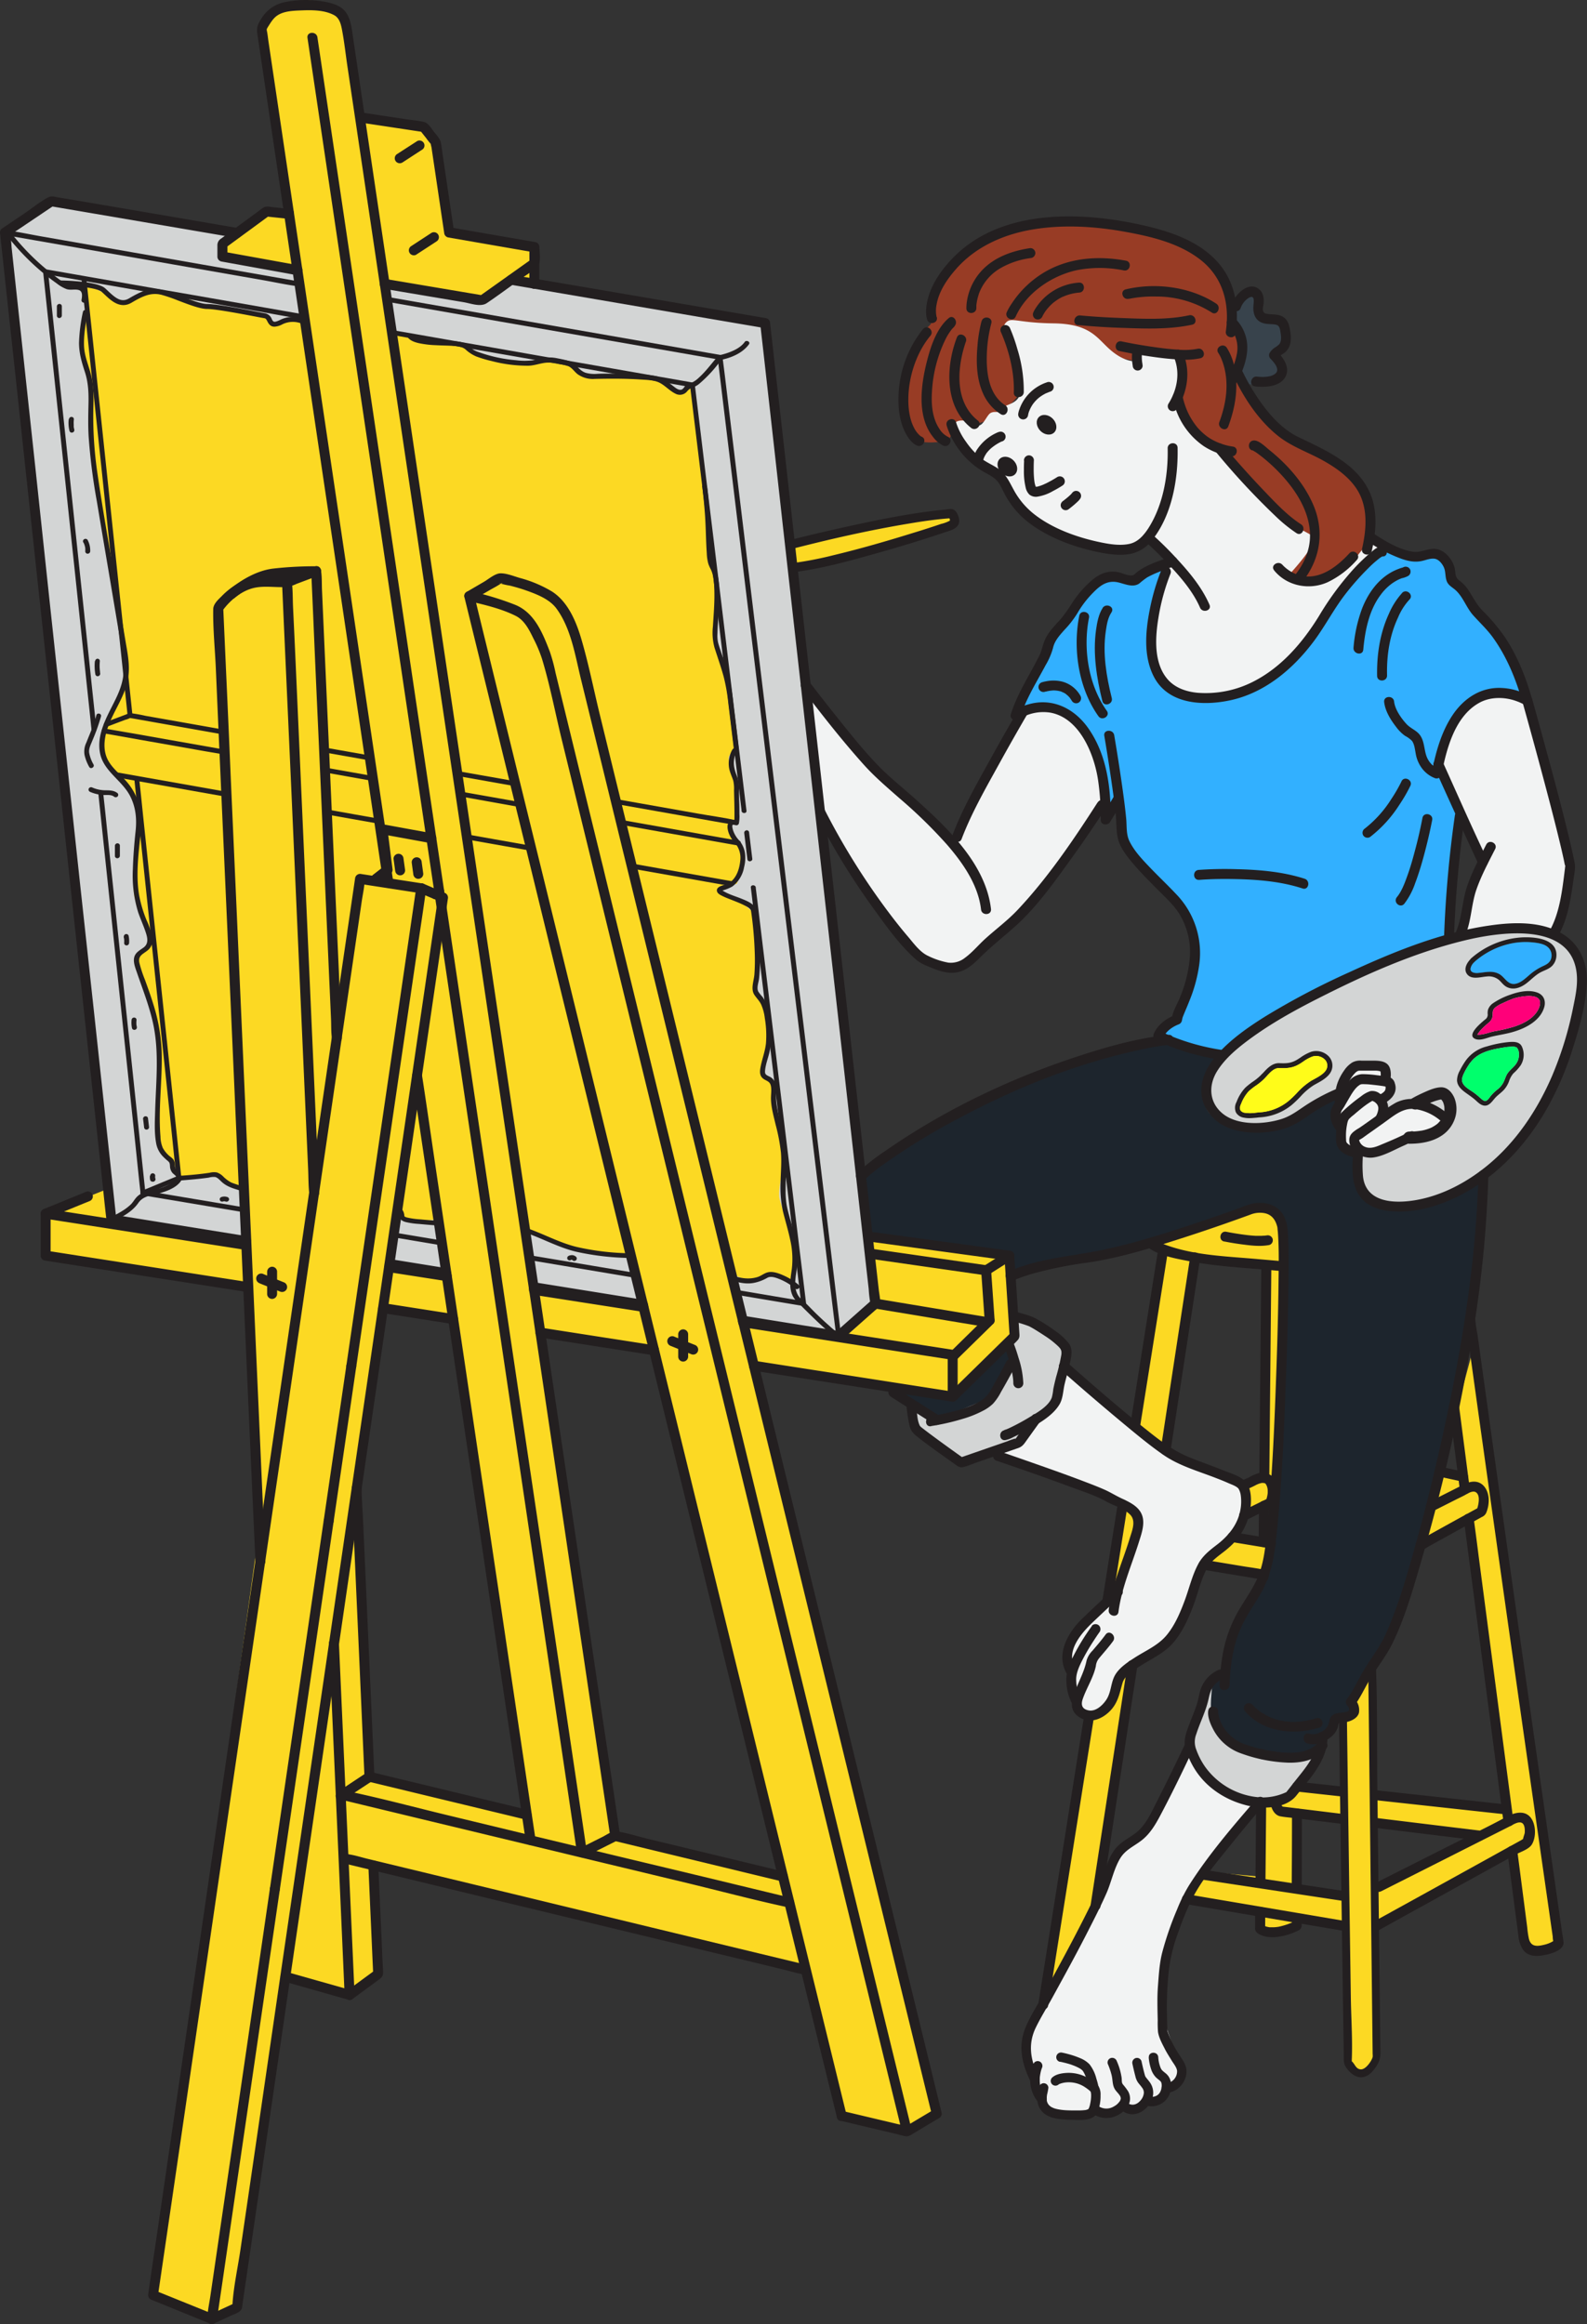
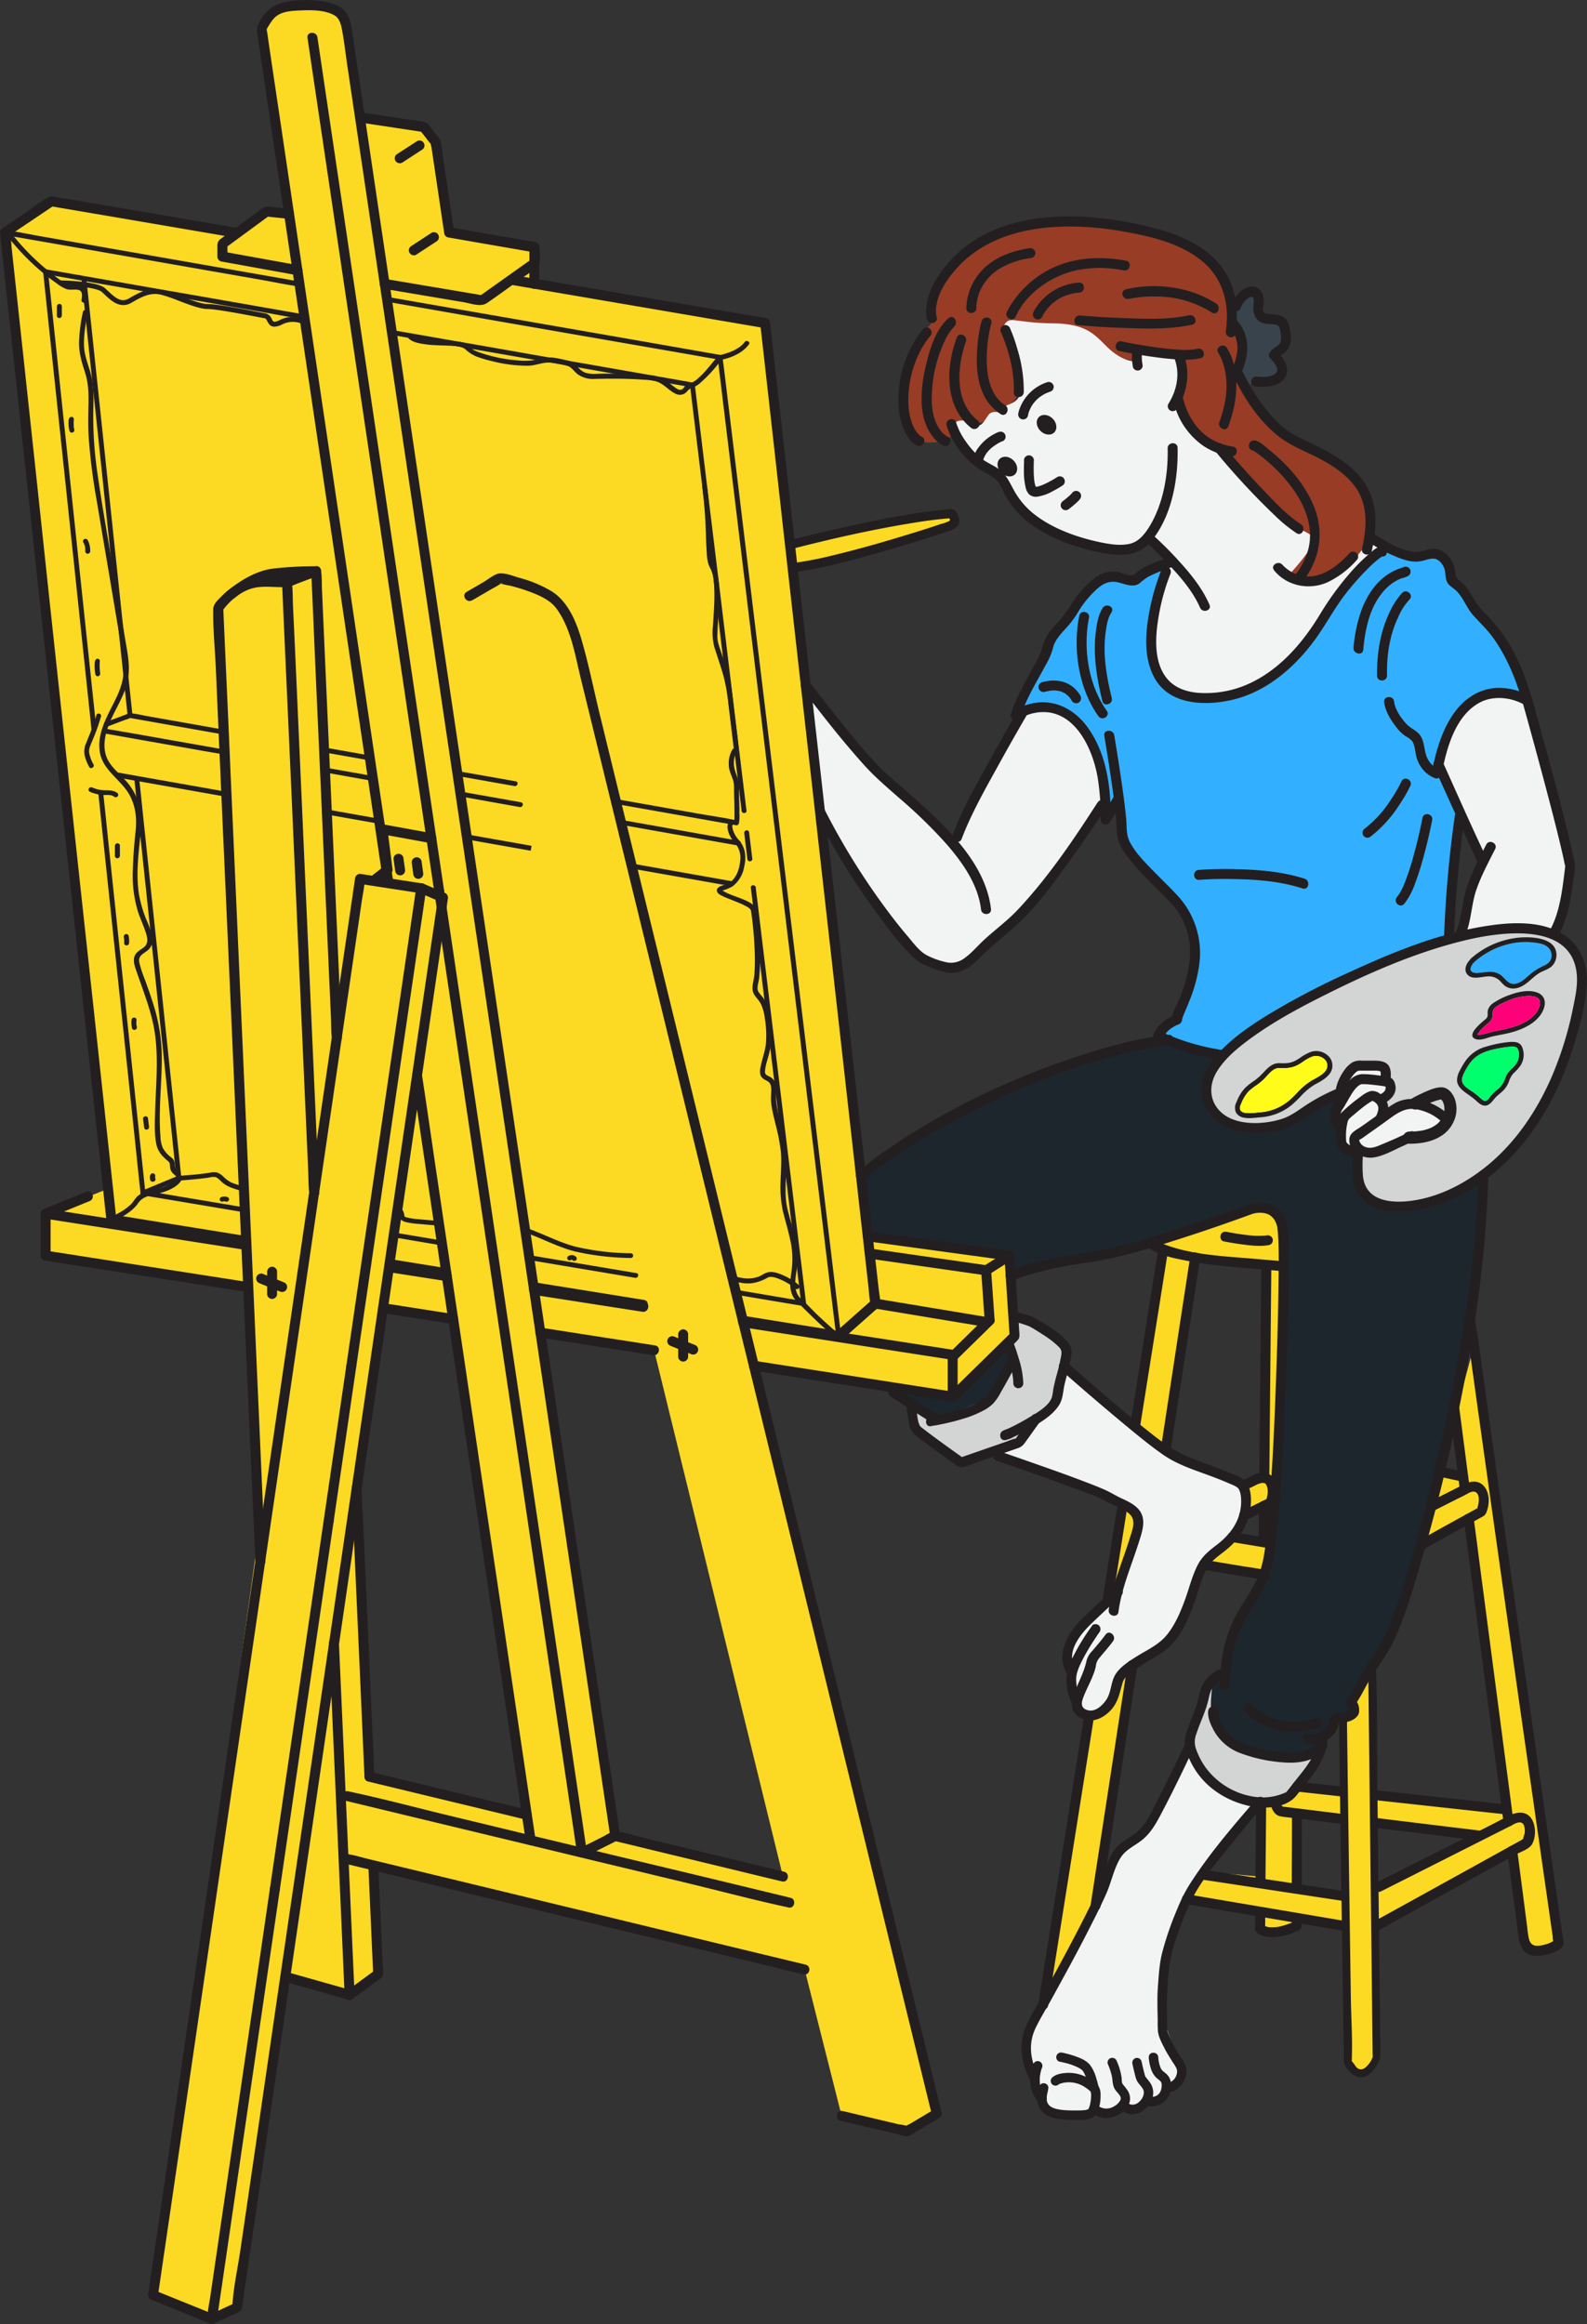
<svg xmlns="http://www.w3.org/2000/svg" viewBox="0 0 675.45 988.97">
  <rect x="0" y="0" width="675.45" height="988.97" fill="#333333" stroke="none" />
  <defs>
    <style>.cls-1{fill:#fcd923}.cls-2{fill:#d3d5d5}.cls-3{fill:#1d252d}.cls-4{fill:#32b0ff}.cls-6{fill:#f2f3f3}.cls-7{fill:#38434c}.cls-8{fill:#231f20}</style>
  </defs>
  <g id="レイヤー_2" data-name="レイヤー 2">
    <g id="line">
      <path class="cls-1" d="M431.81 568.54l-2.24-34.25-59.48-8.12-44.43-388.68-98.22-16.68v-15.6l-36.3-6.29-5.69-38.4-5.09-6.44-25.51-3.86-9.59-44.11s-12-12-27.29-1.95l-6.67 7.9 11.43 77-9.3 1-12.5 9.15-79.05-13.56L2.12 98.92 45.5 506l-26.08 10.44v19.07l86.11 10.32 3.4 114.8-43.81 315.91 25.09 10.21 10.61-4.91 20.58-140.77 27.4 7.77 12.2-8.91-2-46.21L342.46 838l15.76 62.32 27.78 6.6 12.64-7.54-77.8-318.22 84.6 13.17zM157.24 756l-5.44-119.08 11.2-80.31 29.83 4.65L223.9 770.2zm176 42.45l-71.09-17.21L230 567l48.33 7.26z" />
-       <path class="cls-2" d="M163.72 120.81l3.26 22h11.77s5.27 1.6 7.81 2.12l11.63 2.4s7.22 4 11.49 5.28 16.32 2.22 16.32 2.22l4.59-2.26 13 2.26s2.92 5.2 7.6 4.91 16.09.29 16.09.29l15.11 2.39s2.73 5.39 6.53 4.57a19.45 19.45 0 006.22-2.42l6.76 70.1s5.3 23.08 4.5 25-3.43 8.32-2.56 12.12 4.68 14.05 4.68 14.05l5.05 33s-4.56 1.82-3.2 5.33 2.92 9.31 2.92 9.31l1 15.32s-5.79.91-2.14 7.3 3.76 9.69 3.7 12.42-2.32 7.56-2.32 7.56-8.21 1.31-7.07 3.22 7.83 3.67 7.83 3.67 6.77 5.26 6.77 6.13 1.27 22.75 1.27 22.75-1.14 8.38-1 9.14 3.81 6.14 4.1 7.31 2.23 14.17 2.23 14.17-4 11.57-3.11 13.91 4.39 5 4.39 5 .38 11.94 1.65 14.6 3.32 17.87 3 19.33-2.63 11.36-1.76 14.89 4.09 13.2 5.41 17 0 19.3 0 19.3-6.2-3.61-6.76-3.76-7.09 1.37-7.09 1.37l-4.94 1-5.25-2.33 4.57 19.14 39.08 5.93 15.35-14-46.54-416.36-105.93-18.08-13.22 8.59zM129.55 135.74c0-.83-12.14 1.73-12.79 1.73s-3.7-2.6-3.7-2.6l-25-4.52-6.28-2.54L69 124.44h-6.3a47 47 0 01-9.27 3.37c-4.47 1-5.34-1.42-6.43-1.85s-9.57-4.69-9.57-4.69l-2.75 1.53s2.2 6.71 2.26 7.65a48.31 48.31 0 01-1.26 6s-2.45 6.93-1 12.15 3.63 9.56 4.06 14.78-1.41 14.2.17 24.37S44 220.27 44 220.27s7.6 48.47 7.82 50 1.74 13.25 1.3 18.25-3.86 11.31-3.86 11.31-6.2 13-6.38 17.81 3.79 9 7.13 12.54a42.36 42.36 0 018.34 13.41A26.31 26.31 0 0159.6 354c0 1.48-3.2 21.47-2.58 26.25s4.76 13.91 6.06 16.08.86 3.91.32 5.87-4.5 4.68-5.24 5.38 2.06 8.66 2.06 8.66 6.33 17.78 7.09 25.56 0 41.46-.16 43.63 1.8 5.65 3.32 6.74 3.48 2.39 3.91 3.91 2.22 4.76 2 5 12.14-1.93 14.75-1.06a10.87 10.87 0 014.38 3l7.13 2.41 1.14 24.17-55.48-10.51L2.12 98.92l19.76-13.27 79.05 13.48-5.78 4.61.38 6.13 31.16 5.8zM167.58 517.39l-1.83 20.45 24.29 4.4-3.24-23.4-9.46.83-9.76-2.28zM223.9 523.49l4.13 25.3 45.49 5.88-5.55-20.42-17.4-1.64-13.3-3.8-13.37-5.32z" />
      <path class="cls-3" d="M493.6 443s-54 12.54-81.84 28.53-44.67 28.4-44.67 28.4l3 26.27 59.48 8.12.57 8.72s43-9.6 49.74-11.45 54.26-19 56-18.22 9.32 1.39 9.82 8.39-.86 129.21-2.87 132.11-5.17 17.32-5.17 17.32-9.68 16.66-11 19.73-7.49 21.68-7.49 21.68l-6 6.33-6.88 23.71s6 21.72 25.25 23.65c0 0 14.08 2 17.26-2s12.76-17.91 12.76-17.91l1.23-7.39 5.45-6.8 8-3.91L595.23 691S625 583.31 625.78 569.53 630 505.81 630 500.9L612.25 449H518z" />
      <path class="cls-4" d="M493.6 240.94s-8 4.83-9.75 5.45-11-2.45-14.2-.31S458 257.79 458 257.79s-9.58 10.28-10.91 14.46-6.28 14.1-6.28 14.1l-7.18 16.39s13.39-4.78 19.92.87 14.8 19.14 15.72 27 1.92 15.43 1.92 15.43l5.37-3.73s-.61 11.8 2.26 16.4 18.07 20.79 20.32 23.29 8.39 9.93 8.95 16.78-3.48 27.84-5.7 33.23c0 0-10.59 6.69-8.79 11l14.54 3.37 12.57 1.91s25.87-20.19 38.29-25.55 57.2-22.9 57.2-22.9l5.56-53.76-9.48-20.75s3.14-17.86 9-22.59 8-7.41 13.17-7.64 15.28 1.9 15.28 1.9-9.86-21.64-14.08-29-18-22-18-22-3-9.65-5.37-10.05a51.43 51.43 0 00-8.15 0l-13.91-3.38s-15.55 12.77-20.84 21-12.4 22.58-22 29.25-24.26 17.79-42.38 12.71-14.87-25.05-14.87-25.05l6.22-27.35z" />
      <path class="cls-3" d="M429.57 572.5l.58 7.8s-5.45 11.55-7.83 14-25.82 9.91-25.82 9.91l-16.28-11.75 25.26 1.84z" />
      <path class="cls-2" d="M431.94 560.25l21.95 14-4.83 22.26-9.86 8.33-7.26 9.54-22.88 7.92-21.16-15.25s1.36-9.06 1.55-8.69 9.23 5.88 9.23 5.88l23.64-9.91 7.83-14-.58-7.8 2.24-4zM516.32 714.52s-2.64 16.36.83 20.26 13 10.83 19.45 11.47 25 .06 25 .06-13.54 18.73-14.2 19-17.43 5.79-28.51-4.06-12.69-20.46-12.69-20.46l7.88-23.66z" />
      <path d="M396.22 137.9s-11.18 10-11.1 24.61 2 24.11 6.17 25.2 8.58.28 11.14 0 3.87-7.21 3.87-7.21h8.44s9.72-2.23 10.91-4.2 8-6.58 8-9.31-3.44-17.94-4.87-24.5c0 0 2.55-3.64 4.89-3.4s6.19 2.39 11.79 1.33 5.43-2.34 12.58 0 15.59 11.93 18.89 12.15a28.35 28.35 0 016.13 1.14l1-4.13 17.15 4.13a32.23 32.23 0 01-.49 16.77s5.87 15.26 12.08 17.78l6.22 2.53 37.78 37.84s-3.39 13-10.13 15.31c0 0 12.89 9.05 29.29-7.09 0 0 5.95-1.56 6.59-6.8s2.66-14.29-4.34-22.86-14.79-13.19-23.08-17.68S531.27 167 531.27 167l-4.86-9a11.24 11.24 0 002.38-8.86c-.72-5.64-4.54-12-4.54-12s7-22.53-21-34.66-65.75-10.48-83.6-.59-24.44 21.57-23.43 36.01z" fill="#983c25" />
      <path class="cls-6" d="M406.3 180.5s5.53 13.79 11.52 17.3 6.79 2.37 9 6.49 7.86 15.31 17.63 19.88 30.66 11.82 35.7 9.76 8.46-3.88 8.46-3.88l8.54 6.8s-5.52 17.92-5.84 23.73-8.72 40.11 27.22 37.07c0 0 20.76-4 30.88-16.34s15.66-22.65 18.56-25.44 22.21-23.22 22.21-23.22l-7.66-2.6s-10.42 15.32-15.83 16a88.31 88.31 0 01-13.89.11l-4.43-1.31s11.09-11.73 11.3-16.25c0 0-5.92-3.47-6.87-3.65s-30.39-31.57-32.1-32.88-9.32-3.77-14.64-10.83-5.37-10.79-5.37-10.79a32.73 32.73 0 002-9.36 31.17 31.17 0 00-1.18-10.22L484 149.58l-1 4.13s-4.27.39-10.2-4.65-8.38-11.27-24.43-11.47-18.12-3-20.49 0 3 8 4 15 3.38 12.93 1.74 16.32-7.29 3.47-7.64 5.44-3.28-.13-5.09 2-3.19 6.3-6.17 4.2-7.88-2.23-8.42-.05z" />
      <path class="cls-7" d="M525 131.13s5.58-9.06 8-7.1-.11 5.75 2.54 8.6 8.81.57 11 4.23 2.91 4.13.81 8-5.43 3.07-4.09 6.11 3.45 1.2 2.42 6 1.87 4.24-2.92 5.59-13.37.92-13.37.92l-2.98-5.48s3.69-5.84 2.05-11.89-4.21-9-4.21-9z" />
      <path class="cls-1" d="M336.54 232.65s33.28-12.49 68.47-14.11v4.86s-48.01 16.23-66.49 17.8z" />
      <path class="cls-6" d="M433.64 302.74L405 358.39s-31.45-29.68-34.18-32.71-27.76-33-27.76-33l7 57.48s38.4 53.94 40 55.41 11.89 9.42 19.06 6.29 26.41-24.93 26.41-24.93l34.18-46.44s-2.25-18.79-4.74-25.09-10-12.15-13.68-13.22-17.65.56-17.65.56zM612.25 325.33l19 41.49S625.64 380 625.39 381s-3.66 16-3.66 16 24.41-2.15 25.86-2 13.82 0 13.82 0 8.59-19 6.59-28.18S649.73 297 649.73 297a24.66 24.66 0 00-22 1c-11.6 6.48-15.48 27.33-15.48 27.33z" />
      <path class="cls-2" d="M570.77 465.18s-16.64 10.67-24.43 13.18-37.64 3-33-13.18 16.58-27 41.51-39.57 48.25-25.07 76.36-29.42 37.66 3.34 39.78 10.27.42 27-2.7 39.39-20 39-26.15 44.66-17.29 17.22-33.62 20.15-26.81 2.68-28.72-4c-3.11-10.87-2.57-17.75-2.57-17.75z" />
      <path class="cls-6" d="M599.74 469.74a62.13 62.13 0 00-9.74 4.08c-.64-3-1.19-5.79-1.19-5.79s3.5-2 3-5.33a61.23 61.23 0 00-3-9.24s-10.87-3.94-13.88 1.3l-3.42 9.3s-2.6 7.39-2.32 11.77.41 6.71 1.78 9.17 5.1 6.6 5.68 5.25a3.39 3.39 0 011-.9c.81.68 2.09 1 4.1.85 5.07-.48 18.61-6.16 18.61-6.16a14.16 14.16 0 008.12-1.27c3.64-2 6.24-7.35 6.24-7.35s-3.45-9.3-14.98-5.68z" />
      <path class="cls-1" d="M558.05 449.2s-5.73 3.25-7.95 3.77-5.25-1.44-8.42.72-4.08 5-6.29 7-4.67 1.87-6.63 5.56-3.53 8.36.64 8.5S541 476 545 472.64s6.52-6.77 10.68-9.9 6.64-3.65 8.47-6.51 3.25-3.91 1-5.73a6.93 6.93 0 00-7.1-1.3z" />
      <path class="cls-6" d="M634.46 429.54v4.1s-6.29 5.9-6.35 6.61 8.47.79 15-2 9.61-3.2 11.15-6.29 2.48-3.56 1.77-5.92 1.89-2.91-2.6-3.34a25.71 25.71 0 00-11.24 1.82c-1.85.85-7.48 3.9-7.73 5.02z" />
      <path class="cls-7" d="M627 415s7.89-1.65 9.85 0 3 5.56 6.28 4.67 7.72-3.25 12.45-6.56 5.67-6.61 5.67-6.61a5 5 0 00-4.69-5.77c-5.47-.61-13.27-2.5-20.12 1.51s-10.62 6.62-11.33 8.51S627 415 627 415z" />
      <path class="cls-2" d="M645.86 445.45a7.53 7.53 0 010 6.59 33.73 33.73 0 01-5.6 7.15s-.07 3.74-1.72 5.16-6.14 5.35-6.14 5.35l-10.33-7.84s-3.16-1.82 2.64-9.82a16.79 16.79 0 0114.54-7.04s4.49-1.44 6.61.45z" />
      <path class="cls-6" d="M452.86 582.89l43.19 34.22 32.85 15.09s4.25 7.36 0 14.5-14.27 13.79-16.66 19.1-8.48 24.1-10.79 28.46-18.37 13.45-19.45 14.26-6.64 8.65-6.64 8.65-1.29 7.12-4.69 9.6-7.58 4-9.54 2.46-7-11.07-6.53-12.06 1.34-8.14 1.34-8.14a30.66 30.66 0 01-1.34-6.7c0-2.55 19.55-23.51 19.55-23.51s8.84-27.32 8.95-32.17-2.43-6.57-2.43-6.57l-57.53-20.58 11.32-6.35 4.74-8.29 9.86-8.33zM505.07 745.32l-16.15 31.57s-10.32 5.89-13.22 11.71S469 805 469 805s-30.32 54.83-31.32 60.26 1.6 16.9 1.6 16.9 4 12.16 4.8 13.42 7.17 4.29 9.77 3.55 10.69 0 10.69 0 8.19 0 9.65-.73 3.86-2.3 4.89-1.76 5.78.73 7.12-.82 7.58-2.17 8.51-3.51l2.71-3.93s3.84-1.25 4.7-3.67-.42-7.08-.42-7.08-6.44-18-6.44-18.74 1.24-31.42 1.24-31.42 13.49-27.52 14-28.25 25.5-32.08 25.5-32.08-16.05-3.38-21.83-8.92a47.21 47.21 0 01-9.1-12.9z" />
      <path class="cls-1" d="M627.37 572.5l-8.53 31.74 3.39 24-9.29-3.17-8.33 32.5 20.5-9.89 16 122.25-56.48-6.16-.62-53-8.92 14.23 1.25 3.26-4.75 3v30l-19.09-1.67-5.06 5.73-11.44 1.82v31.34l-23.46-2.12s-5.55 4.72-6.16 12l29.62 5.39.78 8.4s15.06-.76 15.07-2.75 0-3.5 0-3.5l19.73 3.49L574.5 879s3 4.88 5.59 3.24 5.83-6.91 5.83-6.91l-1.27-55.9 59-31.92 6.94 41.49a8.79 8.79 0 008.39.24c4.42-2.32 4.42-3.87 4.42-3.87zm-54.68 233.3L552 803.28v-33.16l20.65 3.76zm12.4-2.52l-.21-28.28 43.52 6.08zM462.93 729.84l-18.57 121L469 805l13-96.52-6.64 8.65s.93 12.47-12.43 12.71zM477.72 640.8l-6.47 37.84 6.47-8.06 5.37-23.93a9.27 9.27 0 00-5.37-5.85zM494.65 531.36l-11.56 75.48 13 10.27 12.61-82.17 29 3.1.38 90.86-9.17 3.3 1.65 10.1 12.31-2.22 3.69-102.66s3.35-7-.82-15.69-9.82-8.39-9.82-8.39L489.58 528zM524.49 654.03l16.35 3.47-3.15 13.65-25.45-5.35 4.69-5.98 7.56-5.79z" />
      <path class="cls-8" d="M274.07 553.11l-40.73-6.55-5.78-.93c-2.68-.43-3.56 3.72-.86 4.15l40.73 6.54 5.78.93c2.69.43 3.56-3.71.86-4.14zM217.09 121.11l36.62 6.25 58.09 9.92 13.43 2.29-1.68-2q.61 5.55 1.25 11.11l3.42 30.44q2.52 22.41 5 44.83l6.15 54.68q3.38 30.07 6.77 60.16 3.39 30.24 6.8 60.48 3.18 28.19 6.35 56.39l5.38 47.86 3.85 34.26c.41 3.56.81 7.11 1.21 10.67a49.77 49.77 0 00.62 5.59 4.06 4.06 0 01.08.7l.54-1.52-15.64 13.86 2-.65-40.75-6.55c-2.68-.43-3.56 3.72-.86 4.15l24.79 4 13.88 2.23a13.47 13.47 0 002.35.35c1.45 0 2.59-1.43 3.62-2.35l11.88-10.52c1.17-1 2.41-1.78 2.39-3.47 0-1.89-.43-3.86-.64-5.74q-1.76-15.51-3.49-31-2.88-25.54-5.75-51.1l-7.24-64.29q-3.93-34.92-7.85-69.83l-7.7-68.45-6.7-59.86q-2.47-22.11-5-44.22c-.8-7.14-1.56-14.28-2.41-21.4 0-.32-.07-.63-.1-1a2.18 2.18 0 00-1.69-2l-36.62-6.25-58.09-9.92L218 117c-2.68-.46-3.56 3.69-.86 4.15zM101.36 97.06l-40.83-7-27.4-4.67L24.75 84c-1.33-.23-2.8-.72-4.06-.09-3.59 1.79-6.94 4.66-10.27 6.89L1 97.14A2.11 2.11 0 000 99q.6 5.63 1.21 11.24l3.3 30.57Q7 163.45 9.39 186.05q3 27.58 5.95 55.17l6.52 60.42q3.27 30.36 6.55 60.72l6.13 56.88q2.6 24 5.18 48.07 1.88 17.29 3.73 34.57c.59 5.46 1.11 10.93 1.77 16.38 0 .23.05.47.07.7a2.16 2.16 0 001.69 2L97.13 529l7.18 1.15c2.68.43 3.56-3.71.86-4.14L55 517.93l-7.17-1.15 1.68 2q-.6-5.62-1.21-11.23L45 476.93q-2.43-22.6-4.87-45.21l-6-55.17q-3.25-30.21-6.52-60.42l-6.54-60.72L15 198.53q-2.6-24-5.18-48.07l-3.74-34.57-1.16-10.76a50.28 50.28 0 00-.61-5.62 5.35 5.35 0 01-.07-.7l-1 1.9L23 87.43l-1.57.29 69.33 11.82 9.74 1.67c2.68.45 3.56-3.69.86-4.15zM165.33 539.91l21.43 3.45a20.9 20.9 0 003.33.49c2.73 0 2.49-4.23-.23-4.23.95 0 .25 0-.14-.06l-1.72-.28-5.72-.92-13.09-2.11-3-.48c-2.68-.43-3.55 3.71-.85 4.14z" />
      <path class="cls-8" d="M358 568.51l-1.36-11.16L353 527q-2.7-22.36-5.42-44.73-3.3-27.27-6.61-54.55l-7.27-60-7.33-60.54q-3.42-28.12-6.82-56.25l-5.78-47.71q-2.08-17.13-4.16-34.28c-.65-5.4-1.29-10.79-2-16.18l-.09-.7a1 1 0 00-.78-1l-48-8.39-76.29-13.27-17.45-3.05c-1.29-.22-1.9 1.73-.55 2l48 8.4L288.73 150l17.48 3.05-.79-1 1.36 11.16q1.83 15.18 3.68 30.37l5.42 44.73q3.3 27.27 6.61 54.55l7.27 60 7.34 60.53 6.81 56.25 5.79 47.71q2.07 17.15 4.15 34.29c.66 5.39 1.3 10.78 2 16.18l.09.69c.15 1.3 2.26 1.23 2.11 0zM127.73 119.83l-12.47-2.18-29.95-5.23-36.23-6.33-31.3-5.47c-5-.87-10.09-2-15.16-2.64H2.4c-1.29-.23-1.9 1.73-.55 2l12.47 2.18 30 5.23 36.23 6.33 31.3 5.47c5 .88 10.09 2 15.17 2.65a1.52 1.52 0 01.21 0c1.29.23 1.9-1.72.55-2zM188.32 527.88l-17.89-3-2.58-.44c-1.29-.21-1.9 1.74-.55 2l17.89 3 2.58.44c1.29.21 1.9-1.74.55-2zM104.42 513.82l-37.74-6.33-5.57-.93.78 1-1.8-17-4.3-40.77q-2.59-24.52-5.18-49-2.25-21.32-4.51-42.62c-.72-6.9-1.39-13.8-2.18-20.68v-.28c-.14-1.31-2.24-1.24-2.11 0q.9 8.51 1.79 17 2.16 20.38 4.31 40.78 2.59 24.51 5.18 49l4.5 42.62c.73 6.89 1.4 13.79 2.19 20.68v.28a1 1 0 00.78 1q18.84 3.14 37.67 6.31l5.64.95c1.29.21 1.9-1.74.55-2zM270.87 541.71l-15.37-2.58-24.35-4.08-5.63-.94c-1.29-.22-1.9 1.73-.55 2l15.37 2.58 24.35 4.08 5.63.94c1.29.22 1.9-1.74.55-2z" />
      <path class="cls-8" d="M319.57 377.66q1.06 8.86 2.14 17.71 2.57 21.13 5.12 42.25 3.09 25.53 6.19 51.06l5.37 44.32q.87 7.23 1.75 14.45l.55 4.59a15.12 15.12 0 00.29 2.34 2.77 2.77 0 010 .3l1.33-1c-8.39-1.35-16.77-2.8-25.15-4.21l-3.7-.62c-1.29-.21-1.9 1.74-.55 2l25.2 4.22c1.22.2 2.43.41 3.65.6.57.1 1.42-.29 1.33-1q-1.06-8.86-2.14-17.71-2.57-21.12-5.12-42.25-3.09-25.53-6.19-51.06l-5.37-44.34c-.86-7.12-1.69-14.26-2.59-21.38v-.3c-.16-1.3-2.27-1.22-2.11.05zM316.73 354.28c.36 3 .73 6 1.09 9l.27 2.21a1 1 0 001.05 1c.5 0 1.13-.47 1.06-1-.36-2.94-.71-5.88-1.07-8.81-.1-.8-.19-1.6-.29-2.4a1 1 0 00-1-1c-.5 0-1.13.48-1.06 1zM317.72 345c-.2-1.61-.39-3.23-.59-4.84L315.54 327l-2.37-19.49-2.88-23.78-3.15-26.06q-1.59-13.16-3.19-26.3l-3-24.54q-1.26-10.36-2.51-20.74-.9-7.47-1.81-14.93c-.29-2.37-.56-4.74-.86-7.11v-.3a1 1 0 00-.78-.95l-21.4-3.75-30.91-5.4-3-.53-4.39-.77-1.19-.21h-.37c.44.07.29 0 .19 0-3.61-.61-7.21-1.26-10.82-1.89-9.26-1.62-18.53-3.26-27.8-4.86-8.49-1.45-17-3-25.44-4.44l-2.78-.49c-1.29-.23-1.9 1.73-.55 2l26.59 4.66 25.21 4.39 13.92 2.43 1.12.2h.18l1.29.22 6.47 1.14q14 2.47 28.05 4.91l23.49 4.1 1.59.28-.78-1c.2 1.62.39 3.23.59 4.85q.79 6.59 1.6 13.17l2.36 19.49 2.88 23.79 3.15 26q1.61 13.16 3.19 26.31l3 24.53q1.26 10.38 2.51 20.75.92 7.46 1.81 14.93c.29 2.36.57 4.73.86 7.1v.3c.16 1.3 2.26 1.23 2.11-.05zM41.05 310.44c-.16-1.76-.36-3.52-.55-5.27L39 291.1q-1.09-10.46-2.2-20.9-1.35-12.78-2.71-25.56l-2.94-27.9-3-28.32q-1.41-13.2-2.8-26.42-1.15-11.16-2.35-22.34-.84-8-1.69-16.07c-.18-1.66-.36-3.32-.53-5a21.13 21.13 0 00-.28-2.63v-.33l-1.33 1 18.48 3.23 27.51 4.81 12.68 2.21 30.24 5.28c7 1.22 13.9 2.53 20.87 3.65l.35.06c1.29.23 1.9-1.72.55-2l-17.44-3.05-30.94-5.41-14-2.43-26.73-4.68-19.88-3.47-1.19-.2c-.57-.11-1.4.29-1.32 1 .18 1.74.36 3.48.55 5.22l1.5 14.21 2.22 21Q24 169 25.35 181.76q1.47 14 2.95 27.92 1.48 14.16 3 28.3 1.4 13.19 2.78 26.37 1.18 11.11 2.35 22.24.84 8 1.69 15.94c.26 2.48.51 5 .78 7.44v.52c.12 1.31 2.23 1.23 2.11-.05zM77.19 501.21l-1.8-17q-2.15-20.28-4.28-40.57l-5.19-49q-2.25-21.25-4.49-42.51c-.73-6.87-1.4-13.75-2.18-20.62v-.29c-.14-1.3-2.25-1.23-2.11 0l1.8 17 4.29 40.58q2.58 24.51 5.18 49 2.25 21.25 4.49 42.5c.73 6.88 1.4 13.76 2.18 20.63v.28c.14 1.31 2.25 1.23 2.11-.05z" />
      <path class="cls-8" d="M56.38 304.4c-.17-1.65-.35-3.31-.52-5q-.72-6.76-1.43-13.53-1.07-10-2.12-20l-2.58-24.42-2.82-26.74q-1.44-13.5-2.86-27-1.32-12.59-2.66-25.17-1.11-10.54-2.23-21.15l-1.62-15.32c-.26-2.42-.5-4.85-.77-7.27v-.32c-.13-1.31-2.24-1.23-2.11 0l.53 5q.72 6.76 1.43 13.53 1.06 10 2.11 20l2.58 24.42q1.42 13.36 2.83 26.74l2.85 27q1.34 12.59 2.66 25.17 1.13 10.59 2.24 21.17l1.62 15.32c.26 2.43.49 4.85.77 7.28v.31c.14 1.31 2.25 1.24 2.11-.05zM219.59 332.47L198 328.66l-3.11-.55c-1.29-.23-1.9 1.73-.55 2l21.55 3.81 3.11.55c1.29.22 1.9-1.73.55-2zM313.76 349.13c-5.6-1.24-11.34-2-17-3L269 341.21l-6.54-1.16c-1.29-.23-1.89 1.73-.55 2l17.71 3.13 27.26 4.82c2.11.37 4.25.66 6.33 1.13 1.29.28 1.89-1.67.55-2zM157.69 321.51l-17-3-2.46-.43c-1.29-.23-1.9 1.72-.55 2l17 3 2.46.44c1.29.23 1.9-1.73.55-2z" />
      <path class="cls-8" d="M95.42 310.5L75.64 307l-13.72-2.42a61.94 61.94 0 00-6.32-1.12 4.23 4.23 0 00-1.78.48l-3.46 1.31-5.43 2.05c-1.26.48-.72 2.42.55 1.94l4.45-1.69 3.3-1.25a10.28 10.28 0 002.19-.82c.32-.23-.66-.18-.15 0a8.21 8.21 0 001 .18l4.07.72 27 4.78 7.54 1.33c1.28.23 1.89-1.72.54-2zM40.13 309.18a1 1 0 00-.35.06h-.08l-.26.12a.77.77 0 00-.3.27.61.61 0 00-.13.22.85.85 0 00-.09.38v.27l.11.25a.66.66 0 00.28.27.68.68 0 00.35.17h.11a.81.81 0 00.41 0 .94.94 0 00.4-.13.89.89 0 00.3-.28.75.75 0 00.18-.34v-.26a1 1 0 00-.15-.52l-.17-.2a1 1 0 00-.46-.24h-.11v1.95l.13-.05-.28.05a.8.8 0 00.41-.1.82.82 0 00.35-.23.72.72 0 00.21-.33.69.69 0 00.09-.38v-.26a.89.89 0 00-.28-.45l-.21-.15a1 1 0 00-.52-.12z" />
      <path class="cls-8" transform="rotate(-79.96 212.373 358.499)" d="M211.29 344.58h2.12v27.82h-2.12z" />
      <path class="cls-8" transform="rotate(-79.97 290.263 372.27)" d="M289.19 350.57h2.12v43.41h-2.12z" />
      <path class="cls-8" d="M252.71 365.82v-.02h2.11l-2.11.02z" />
      <path class="cls-8" transform="rotate(-79.95 150.245 347.478)" d="M149.19 336.14h2.12v22.68h-2.12z" />
      <path class="cls-8" transform="rotate(-79.96 72.904 333.806)" d="M71.83 309.98h2.12v47.62h-2.12z" />
      <path class="cls-8" d="M61.12 508.51L74.51 503l1.9-.79a1.05 1.05 0 00.74-1.26 1 1 0 00-1.29-.68l-13.39 5.53-1.91.79a1.07 1.07 0 00-.74 1.26 1 1 0 001.3.67zM3.92 101.46a102.31 102.31 0 0015.77 15.78q2.16 1.73 4.41 3.32a16.12 16.12 0 004.18 2.44c1.66.55 3.27 0 4.93.33 2.08.37 1.78 2.65 1.49 4.24-.24 1.31 1.81 1.74 2 .47.54-2.92.24-6.33-3.38-6.72-1.93-.21-3.62.25-5.44-.71a39 39 0 01-4.88-3.44 99.68 99.68 0 01-17.27-16.79c-.79-1-2.64.05-1.81 1.08z" />
      <path class="cls-8" d="M35.28 132.77a72.91 72.91 0 00-1.65 13.08c0 4.42 1.15 8.31 2.51 12.46 1.46 4.45 1.63 9 1.52 13.65s-.2 9.12.06 13.69a253.77 253.77 0 003.51 27.73q2.4 14.43 4.85 28.84 2.4 14.25 4.79 28.5c.79 4.68 1.83 9.42 1.78 14.18s-1.61 8.9-3.64 13c-3.44 7-8 14.44-6.43 22.59 1.5 7.66 9.32 11.52 12.75 18.14 2.5 4.81 2.94 9.88 2.37 15.14s-1 10.8-1.16 16.21a52.7 52.7 0 002.31 18.34c1 2.86 2.26 5.6 3.2 8.47.76 2.31 1.26 4.73-.93 6.37-1.61 1.2-3.49 2.08-4 4.21s.54 4.65 1.23 6.66c2.31 6.73 4.9 13.33 6.54 20.28 3 12.53 1.52 25.44 1.15 38.18-.14 4.77-.44 9.8.53 14.5a10.72 10.72 0 002.7 5 25.56 25.56 0 002.3 2.11c.75.68.71 1.2.78 2.21a4.72 4.72 0 00.94 2.63c.48.64 1.69 1.33 1.93 2.08.36 1.15-2.16 2.35-3 2.81a23.13 23.13 0 01-6.15 2.29c-2.64.63-5.62 1-7.66 3-1.05 1-1.7 2.35-2.76 3.39a21.77 21.77 0 01-3.85 2.89 32.47 32.47 0 01-4.69 2.42c-1.24.51-.7 2.45.56 1.94 4.11-1.68 8.57-4.14 11.16-7.85 2-2.93 5.09-3.15 8.34-4s7.32-2.22 9.49-4.92c1.35-1.67.5-3-.8-4.34a3.79 3.79 0 01-1.42-2.61 5.22 5.22 0 00-.6-2.61 7.29 7.29 0 00-1.54-1.39 12.38 12.38 0 01-3-3.59 12.83 12.83 0 01-1-4.86c-1-11.95.84-24 .52-36a76.4 76.4 0 00-3.55-20.25c-1.08-3.54-2.34-7-3.6-10.5a52.36 52.36 0 01-2.36-7.21c-.6-3 1.49-3.62 3.44-5.18a5.61 5.61 0 002.07-5.5 31.14 31.14 0 00-2.45-7.43 53.28 53.28 0 01-3.18-10.77c-1.6-9.73.12-19.88 1-29.6a25.91 25.91 0 00-6.44-18.73c-2.52-2.89-5.71-5.3-7.63-8.68-2.28-4-1.91-8.79-.6-13.07 2.41-7.93 8.12-14.58 9.14-23 .55-4.51-.21-9-1-13.46l-2.43-14.44C48 240.7 44.4 221.54 41.6 202.3a167.12 167.12 0 01-1.87-29c.12-4.34.2-8.73-.8-13-1-4.47-3-8.45-3.17-13.14s.69-9.37 1.56-14c.25-1.31-1.8-1.74-2-.47zM24.21 130.37v3.95a1 1 0 001.05 1 1.08 1.08 0 001.06-1v-4a1 1 0 00-1.06-1 1.08 1.08 0 00-1.05 1zM29.25 178.42a13.7 13.7 0 00.33 4.94 1 1 0 001.3.67 1.06 1.06 0 00.74-1.26 10.8 10.8 0 01-.24-1.13v-.08-.31-.57a12.75 12.75 0 01.07-2.31 1 1 0 00-.31-.71 1.08 1.08 0 00-.74-.27 1.1 1.1 0 00-1.06 1z" />
      <path class="cls-8" d="M35.54 230.88a2.44 2.44 0 01.14.28s.15.28 0 0c.08.16.14.34.21.51a9.49 9.49 0 01.3 1c0 .18.07.36.1.53s0-.22 0 0v.31a9.91 9.91 0 010 1.09 1 1 0 001.05 1 1.09 1.09 0 001.06-1 9.68 9.68 0 00-1.12-4.86 1.08 1.08 0 00-1.45-.31 1 1 0 00-.37 1.39zM40.38 281.32a20.72 20.72 0 00.22 5.68 1 1 0 001.29.68 1.07 1.07 0 00.74-1.26l-.06-.36v-.16c0-.05 0 .08 0 0s0-.45-.08-.67c0-.43-.07-.87-.08-1.3a21.27 21.27 0 01.09-2.65 1 1 0 00-1-1 1.08 1.08 0 00-1 1zM41 304.37c-1 4-2.77 7.79-4.24 11.59a8.65 8.65 0 00-.78 5.26 18.49 18.49 0 002 5.12c.62 1.12 2.45.07 1.81-1.08a15.69 15.69 0 01-1.81-4.8c-.33-1.81.62-3.52 1.26-5.16A87.73 87.73 0 0043 304.84c.32-1.3-1.73-1.72-2-.47zM38.14 336.85a16.31 16.31 0 005.86 1.42c1.44.07 3.33-.27 4.53.7a1.12 1.12 0 001.49-.05 1 1 0 000-1.43c-1.49-1.2-3.32-1.2-5.14-1.22a14 14 0 01-5.63-1.2 1.13 1.13 0 00-1.44.41 1 1 0 00.39 1.37zM48.91 359.83v4.35a1 1 0 001.05 1 1.08 1.08 0 001.06-1v-4.35a1 1 0 00-1.05-1 1.09 1.09 0 00-1.06 1zM52.62 398.57a8.28 8.28 0 01.16.84v-.27a9.65 9.65 0 01.06 2.15 1 1 0 00.31.71 1.08 1.08 0 00.74.27 1.1 1.1 0 001.06-1 10.75 10.75 0 00-.25-3.25 1.06 1.06 0 00-2 .58zM56 434a11.06 11.06 0 00.19 3.49 1 1 0 00.49.6 1.06 1.06 0 00.8.07 1 1 0 00.74-1.25c0-.23-.08-.45-.11-.68v.27a10.8 10.8 0 010-2.54 1 1 0 00-.31-.72 1.08 1.08 0 00-.74-.27A1.08 1.08 0 0056 434zM60.89 476c.15 1.22.3 2.44.44 3.67a1.06 1.06 0 00.32.71 1 1 0 00.73.27 1.12 1.12 0 00.76-.32 1 1 0 00.3-.71c-.14-1.22-.29-2.45-.44-3.67a1 1 0 00-.31-.71 1.09 1.09 0 00-1.49.05 1 1 0 00-.31.71zM63.82 500.24a5.11 5.11 0 00.07 1.7 1.07 1.07 0 00.56.76 1.27 1.27 0 00.9.09 1 1 0 00.3-.13.73.73 0 00.3-.27.31.31 0 00.09-.11.81.81 0 00.12-.37.78.78 0 000-.4l-.06-.12a.74.74 0 00-.22-.33l-.22-.15a.75.75 0 00-.39-.11h-.17a1.11 1.11 0 00-.75.32 1 1 0 00-.31.71 1 1 0 00.32.72 1.11 1.11 0 00.74.27h-.27l-.25-.09-.5-.6.11-.76.17-.21.22-.17.26-.11.28-.05h.28l.25.1.21.15.16.2.11.24a3.43 3.43 0 01-.06-.34v.27a4.09 4.09 0 010-1.21.76.76 0 00-.1-.39.64.64 0 00-.22-.32 1.09 1.09 0 00-1.49 0l-.16.21a.88.88 0 00-.14.5zM317 145.47c-1.67 2.31-4.47 3.68-7.08 4.61a30.52 30.52 0 01-3 .89 2.17 2.17 0 00-1.41.66c-2.56 2.88-5 6.32-8 9a11.77 11.77 0 01-2.53 1.91c-1.09.55-2.26.72-3.21 1.57-.66.59-1 1.64-2 1.74-1.16.12-2.24-.8-3.1-1.46-2.42-1.87-4.77-3.87-7.88-4.43a67.7 67.7 0 00-8.42-.75c-3.63-.18-7.27-.25-10.9-.24-1.75 0-3.5 0-5.24.09a14.18 14.18 0 01-4.9-.42c-2.08-.67-3.23-2.33-4.81-3.69a6.55 6.55 0 00-2.45-1.38c-1.68-.49-3.48-.84-5.2-1.18a16.47 16.47 0 00-5.56-.11c-1.48.23-2.88.76-4.36 1a28.38 28.38 0 01-7.25 0 62.13 62.13 0 01-16.05-3.48 10.54 10.54 0 01-2.2-1c-.94-.65-1.76-1.65-2.77-2.3-1.72-1.1-4.14-1.24-6.14-1.36-5-.3-10.49.22-15.27-1.52a4 4 0 01-2.05-1.33c-.72-1.07-2.55 0-1.81 1.07 1.05 1.57 3 2.22 4.76 2.64a41.44 41.44 0 007.37.88c2.33.13 4.66.14 7 .28 1.9.11 4.09.27 5.59 1.52a15.56 15.56 0 004.59 3 51.34 51.34 0 006.52 1.94 60.42 60.42 0 0015.65 2c2.59-.08 5-1.05 7.51-1.29a16 16 0 015.42.52 23.83 23.83 0 014.14 1c1.56.71 2.55 2.36 3.89 3.38a11.19 11.19 0 007.26 2c6.61-.15 13.21-.18 19.81.27 2.55.17 5.43.19 7.76 1.34s4.27 3.42 6.72 4.63a4 4 0 005.17-1.1 5.48 5.48 0 012.79-1.69 9.36 9.36 0 002.34-1.46 55.46 55.46 0 008.93-9.68l.68-.87-.64.49c4.43-.85 9.37-2.89 12.08-6.64.79-1.1-1.08-2-1.83-1zM116.8 139c-1.66 0-2.39-1.08-3-2.25-.42-.84-.65-1.25-1.33-1.36s-2.1-.38-3.87-.72c-5.87-1.11-16.81-3.19-20.41-3.2-3 0-7.79-1.85-12.45-3.62a65.6 65.6 0 00-7.36-2.5l-.51-.1c-3.94-.63-7.07.69-11.82 3.51s-8.55-.61-11.52-3.43l-1.18-1.1c-2.1-1.89-12-2.7-17.77-2.78v-2.11c1.6 0 15.78.28 19.15 3.32.4.36.81.74 1.22 1.13 3.33 3.16 5.76 5.08 9 3.15 5.08-3 8.69-4.51 13.21-3.78l.59.11a64.89 64.89 0 017.73 2.6c4.27 1.62 9.12 3.46 11.72 3.48 3.79 0 14.43 2 20.78 3.24 1.76.34 3.13.6 3.83.71a3.87 3.87 0 012.87 2.49c.59 1.16.83 1.63 3.49.36a12 12 0 0111.16.14l-.91 1.91a10 10 0 00-9.34-.15 7.78 7.78 0 01-3.28.95zM298.91 207.21q.75 6.18 1.18 12.4c.35 5.27.36 10.57.73 15.84a19.07 19.07 0 00.68 4.51 15.79 15.79 0 001 2.25c1.49 3.06 1.51 7 1.56 10.31.06 4.71-.36 9.42-.64 14.12a23.86 23.86 0 00.69 8.95c1.3 4.08 2.73 8.12 3.87 12.25a77.49 77.49 0 012 11.41l2.38 19.66 1.06-1c-.81-.06-1.51.72-1.88 1.33a12 12 0 00-1.32 6.87c.21 2.17 1.2 4 1.85 6a15.24 15.24 0 01.34 4.16c.08 3.65.21 7.3.19 11 0 .63 0 1.27-.05 1.91v.59c.15.3 1.53-.35 1-.64a3.1 3.1 0 00-3.06.45c-1.36 1.23-.8 3.56-.29 5a13.34 13.34 0 002.78 4.32 9.68 9.68 0 012.06 7.48c-.33 3.11-1.35 6.49-3.77 8.61-1.36 1.2-2.94 1.41-4.56 2.06-.88.36-1.81 1.06-1.56 2.14s1.45 1.62 2.3 2.05c1.41.71 2.9 1.25 4.36 1.83 1.69.67 3.39 1.33 5 2.15 1 .51 2.35 1.12 2.83 2.2s2.35.12 1.82-1.07c-1-2.14-4.15-3.23-6.13-4.06-2.5-1-5.32-1.79-7.62-3.25-.21-.14-.63-.44-.57-.48s0 .51 0 .49-.06.06-.06.06.26-.15.32-.18a18.25 18.25 0 004.31-1.73 13.17 13.17 0 005-8.3 15.51 15.51 0 00.35-6 10.81 10.81 0 00-2.4-5.25 11.41 11.41 0 01-2.66-4.36c-.13-.5-.58-1.88-.14-2.34.16-.16.52-.06.76 0 .94.11 1.68.13 1.93-1a16.2 16.2 0 00.15-3.55c0-1.77 0-3.54-.08-5.32s-.09-3.86-.13-5.79a13 13 0 00-.69-4.62c-1-2.66-1.84-4.94-1.3-7.85a7.91 7.91 0 011-2.93c.14-.22.11 0-.1-.05a1.06 1.06 0 001.06-1q-1-8.44-2.05-16.9c-.42-3.53-.71-7.12-1.44-10.6a119.06 119.06 0 00-3.84-13.19c-.51-1.56-1.08-3.11-1.5-4.7a13.72 13.72 0 01-.27-4c.1-4.45.58-8.89.72-13.34.13-4.27.13-8.77-1-12.92-.5-1.82-1.58-3.26-1.93-5.11a56.77 56.77 0 01-.51-8.14c-.11-2.9-.23-5.79-.41-8.69q-.42-7.08-1.28-14.11c-.16-1.3-2.26-1.23-2.11.05zM221.77 341.36l-22.33-3.95-3.22-.58c-1.29-.22-1.9 1.73-.55 2l22.33 4 3.22.57c1.29.23 1.9-1.73.55-2z" />
      <path class="cls-8" d="M314.52 357.77l-16.9-3-26.81-4.77-6.21-1.1c-1.29-.22-1.89 1.73-.55 2l16.91 3 26.8 4.74 6.22 1.1c1.28.22 1.89-1.73.54-2zM159 330.25l-17.83-3.16-2.58-.46c-1.29-.23-1.9 1.72-.55 2l17.84 3.17 2.57.45c1.29.23 1.9-1.72.55-2zM44 312l16.25 2.88 27.19 4.8 7.82 1.32c1.29.22 1.89-1.73.54-2l-20.15-3.56-19.23-3.4L44.55 310c-1.29-.23-1.9 1.73-.55 2zM319.6 387.19a160.27 160.27 0 011.63 18.18 84.49 84.49 0 01-.15 9.28c-.23 2.78-1.66 6.16 0 8.67.95 1.43 2.16 2.55 2.9 4.14a20.45 20.45 0 011.54 5.81A44 44 0 01326 444c-.35 3.17-1.46 6.13-2.13 9.23-.52 2.43-.91 4.75 1.55 6.13 1.29.73 2.29 1 2.66 2.63s.06 3.49.05 5.21c0 3.8 1.15 7.71 2 11.38a79.86 79.86 0 012.25 11.85c.34 4.25-.09 8.5-.17 12.75a48.64 48.64 0 001 12.16c1 4.06 2.22 8 3.09 12.11a36.59 36.59 0 01.71 12.51c-.5 3.69-1.3 7.5.21 11.07.78 1.82 2.17 3 3.51 4.3 1.5 1.53 3 3 4.57 4.53 2 1.94 4 3.87 6.14 5.71a32.86 32.86 0 005.05 3.9c1.13.65 2.23-1.1 1.05-1.77a29.73 29.73 0 01-4.41-3.42 165.64 165.64 0 01-5.51-5.08c-2.21-2.13-4.28-4.46-6.6-6.46-3.06-2.65-2.76-6.9-2.23-10.54a39.52 39.52 0 00.23-11.44 98.7 98.7 0 00-2.77-12.11c-.53-2-1.07-3.9-1.44-5.89a34.7 34.7 0 01-.45-6.11c0-4.23.29-8.46.29-12.69a55.49 55.49 0 00-1.56-12.1c-.85-3.84-1.87-7.66-2.51-11.55a24.07 24.07 0 01-.24-5.16 10.62 10.62 0 00-.56-4.78 4.65 4.65 0 00-2.46-2.36c-1.22-.63-1.81-.87-1.71-2.3.21-2.93 1.43-5.73 2-8.59a35 35 0 00.5-10.16c-.29-3.43-.64-7-2.06-10.14a12.91 12.91 0 00-1.51-2.62 19.11 19.11 0 01-1.78-2.25c-.82-1.53.06-3.73.28-5.38a67.33 67.33 0 00.39-9.63 162.4 162.4 0 00-1.74-20.3c-.19-1.28-2.22-.69-2 .59z" />
      <path class="cls-8" d="M339.93 546.71a27.33 27.33 0 00-6.41-4c-1.94-.86-4.6-1.89-6.77-1.33-1.53.39-2.8 1.51-4.34 2-3.61 1.1-6.88.55-10.41-.56a1 1 0 00-.54 2c3 .95 6.09 1.64 9.27 1.07a18.51 18.51 0 005.87-2.2c1.54-.86 3.74 0 5.24.6a24.49 24.49 0 016.61 4c1 .83 2.51-.61 1.48-1.48zM223.24 524.34c7.41 2.5 14.39 6.47 22 8.27a112.65 112.65 0 0023.24 2.66 1 1 0 100-2 108.23 108.23 0 01-23-2.69c-7.5-1.81-14.39-5.72-21.7-8.18-1.25-.42-1.83 1.53-.54 2zM133.71 506.81a.86.86 0 00-.41.1.83.83 0 00-.34.22 1 1 0 00-.22.33.73.73 0 00-.08.38v.27a1 1 0 00.28.45l.22.15a1.14 1.14 0 00.52.12.83.83 0 00.41-.1.87.87 0 00.35-.22 1.18 1.18 0 00.3-.71v-.27a.89.89 0 00-.28-.45l-.21-.15a1.2 1.2 0 00-.52-.12zM76.37 502.33c4.18-.33 8.37-.67 12.52-1.26a7.18 7.18 0 012.79-.24c1.12.34 2 1.47 2.85 2.22 2.58 2.27 5.77 2.89 9 3.93a1 1 0 00.55-2 54.08 54.08 0 01-5.58-1.79 14 14 0 01-3.5-2.59 6.88 6.88 0 00-2.72-1.73 7.39 7.39 0 00-3.1.15c-4.22.63-8.5 1-12.76 1.29-1.32.11-1.37 2.13 0 2zM168.68 515.19a3 3 0 011.17 1.3 4.59 4.59 0 01.14 1c.18 1.48 1.33 2.12 2.67 2.49a33.44 33.44 0 005.82.82c2.77.27 5.54.49 8.32.7 1.33.1 1.35-1.92 0-2-2.65-.2-5.3-.41-7.94-.66a32.45 32.45 0 01-5.65-.8 3.91 3.91 0 01-.9-.35c-.08 0-.22-.26-.17-.15s-.08-.34-.06-.24c0-.19 0-.38-.05-.57a4.49 4.49 0 00-2.3-3.29c-1.08-.72-2.17 1-1 1.78zM94.84 511.26a3.43 3.43 0 01.46-.11h-.28a3.55 3.55 0 01.73 0h-.27a2.67 2.67 0 01.68.15.82.82 0 00.41 0 .87.87 0 00.41-.14 1.07 1.07 0 00.48-.62 1 1 0 00-.12-.77l-.16-.2a1.05 1.05 0 00-.47-.24 3.78 3.78 0 00-1.2-.2 3.84 3.84 0 00-1.22.19 1.15 1.15 0 00-.64.48 1 1 0 00.39 1.37 1.11 1.11 0 00.8.08zM243 536.1l.16-.08-.26.12a1.52 1.52 0 01.38-.11H243a2.26 2.26 0 01.45 0h-.27a1.89 1.89 0 01.41.1l-.25-.09a1.72 1.72 0 01.38.2l-.22-.15a1.56 1.56 0 01.2.16 1 1 0 00.74.27 1.16 1.16 0 00.75-.32 1 1 0 00.3-.71 1 1 0 00-.31-.72 2.94 2.94 0 00-.41-.31 1.23 1.23 0 00-.25-.14 2.61 2.61 0 00-.76-.25 4.91 4.91 0 00-.53 0 4.34 4.34 0 00-.52.07 2.37 2.37 0 00-.78.29 1 1 0 00-.48.62 1 1 0 00.11.77 1.08 1.08 0 001.44.32z" />
      <path class="cls-8" d="M177.19 377.49l-2.38 16.25q-3.24 22.22-6.49 44.42-4.8 32.74-9.58 65.48-5.85 39.95-11.69 79.88l-12.84 87.78q-6.45 44.16-12.92 88.31l-12 82.34q-5.09 34.78-10.18 69.58l-7.32 50q-1.14 7.83-2.29 15.66c-.39 2.65-1 5.39-1.18 8.07 0 .34-.1.68-.15 1l3-1.46-25.1-10.15 1.12 2.35 2.37-16.2q3.21-21.85 6.4-43.7l9.51-65.1q5.79-39.54 11.53-79.09l12.68-86.64q6.39-43.72 12.79-87.45l11.92-81.53 10.08-68.9q3.63-24.78 7.25-49.55 1.13-7.72 2.26-15.46c.39-2.64 1-5.36 1.17-8 0-.33.1-.67.15-1l-2.5 1.65 26 4c2.69.41 3.57-3.74.86-4.15l-26-4a2.14 2.14 0 00-2.5 1.64l-2.37 16.21q-3.21 21.84-6.4 43.7l-9.51 65.05-11.57 79.11q-6.31 43.29-12.64 86.61-6.39 43.72-12.79 87.44L84 833.18l-10.08 68.9q-3.63 24.78-7.25 49.55c-1.15 7.82-2.35 15.64-3.44 23.48 0 .33-.09.67-.14 1a2.17 2.17 0 001.12 2.33l25.09 10.21a2.15 2.15 0 003-1.47q1.18-8.11 2.38-16.25 3.24-22.2 6.49-44.41 4.8-32.74 9.58-65.49 5.85-39.93 11.69-79.87l12.84-87.79q6.45-44.16 12.91-88.31 6-41.16 12.05-82.33 5.09-34.8 10.18-69.58l7.32-50c1.15-7.9 2.38-15.81 3.47-23.72 0-.35.1-.69.15-1 .37-2.76-3.78-3.64-4.17-.94z" />
      <path class="cls-8" d="M178.31 379.82l9.33 3.94-1.13-2.32-2.35 16.06q-3.19 21.87-6.4 43.73l-9.45 64.67q-5.76 39.3-11.5 78.61l-12.64 86.37q-6.34 43.46-12.71 86.9-5.94 40.65-11.89 81.3l-10 68.69q-3.6 24.68-7.22 49.36c-1.12 7.67-2.9 15.54-3.4 23.28 0 .34-.1.67-.15 1l1.43-1.59-10.62 4.92c-2.44 1.13-1.18 5.17 1.29 4l7.7-3.56c1.51-.7 3.76-1.27 4.35-3a7.94 7.94 0 00.2-1.37l1.3-8.9q2.91-19.82 5.8-39.64 4.6-31.5 9.22-63 5.74-39.37 11.51-78.75l12.81-87.55 13-89.2L169 530.14q5.22-35.65 10.43-71.29l7.5-51.24c1.18-8.09 2.42-16.18 3.55-24.29l.15-1a2.17 2.17 0 00-1.13-2.32l-9.29-4c-2.49-1.06-4.41 2.72-1.9 3.79z" />
      <path class="cls-8" d="M185.79 377.48l-1.32 1.1-.19.15a1.57 1.57 0 00-.59.61 1.52 1.52 0 00-.34.75 1.59 1.59 0 000 .81 1.53 1.53 0 00.28.76c.12.14.24.29.37.43a2 2 0 001 .5h.54a2.06 2.06 0 001-.33l1.32-1.09.19-.16a2.38 2.38 0 00.93-1.35 1.59 1.59 0 000-.81 1.53 1.53 0 00-.28-.76l-.37-.43a2 2 0 00-1-.5l-.54-.05a2.28 2.28 0 00-1 .33zM184 354.58l-18.22-3.33-2.63-.48a2.14 2.14 0 00-2.55 2.19q1.11 8.64 2.21 17.29c.32-.63.64-1.26 1-1.89-1.66 1.22-3.28 2.51-4.91 3.77a2.17 2.17 0 00-.65 2.92 2.14 2.14 0 002.93.65c1.63-1.26 3.25-2.55 4.91-3.77a2.14 2.14 0 001-1.9q-1.09-8.64-2.2-17.29l-2.54 2.18 18.22 3.33 2.63.48c2.68.49 3.55-3.65.86-4.15z" />
      <path class="cls-8" d="M167.45 375.66c-1.25-8.24-2.46-16.48-3.69-24.73l-8.53-57.43q-5.83-39.27-11.66-78.5l-12.37-83.3-10.59-71.35-6.38-42.94c-.21-1.42-.34-2.87-.64-4.27-.06-.32-.08-.66-.14-1v-.19c.13 1.27-.19.73.52-.38 1.16-1.81 2.26-3.79 4.09-5 2.76-1.86 6.68-2 9.89-2.13 4.64-.18 10-.27 14.24 2 2.23 1.18 2.91 3.79 3.35 6.14 1 5.21 1.56 10.51 2.34 15.75l5.4 36.36 7.88 53q4.92 33.1 9.83 66.22l11.31 76.16 12.15 81.79q6.26 42.08 12.5 84.14 6.15 41.46 12.31 82.9l11.64 78.38q5.16 34.77 10.33 69.53l8.53 57.45q3.11 20.88 6.2 41.76 1.68 11.25 3.35 22.52c.14.94.27 1.88.41 2.82.4 2.67 4.63 2.47 4.23-.23q-.89-6-1.79-12-2.47-16.71-5-33.43-3.83-25.7-7.63-51.39l-9.68-65.16-11.25-75.77-12.18-82-12.66-85.21q-6.22-42-12.46-83.94l-11.84-79.69q-5.26-35.5-10.54-71-4.41-29.61-8.8-59.21l-6.41-43.18-3.54-23.8c-.16-1.11-.3-2.24-.5-3.36-.44-2.56-1.23-5.44-3-7.42C144.2 1.76 139.59.9 136.09.41a43.64 43.64 0 00-14.73.47 15.2 15.2 0 00-10.24 7.23c-2.26 3.47-1.82 4.78-1.27 8.52q1.2 8 2.39 16.07l8.74 58.89 11.85 79.78q6.25 42.07 12.5 84.16 5.25 35.32 10.49 70.65l6 40.55q.68 4.57 1.37 9.16c.4 2.67 4.63 2.47 4.23-.23zM175.37 457.8c0 2.89.9 6.05 1.32 8.9l3.63 24.43 11.76 79.19 14 94q5.76 38.84 11.53 77.66l4.88 32.85 1.25 8.36c.4 2.67 4.64 2.47 4.23-.23q-2.58-17.2-5.12-34.41-5.48-36.79-10.93-73.58-7-46.83-13.91-93.65l-12.31-82.66c-2-13.52-3.92-27.06-6-40.56a4.63 4.63 0 01-.07-.52c0-2.73-4.23-2.5-4.23.22z" />
      <path class="cls-8" d="M130.87 16.13l3.12 21q4.23 28.44 8.44 56.86l12.51 84.16 15.15 102 16.53 111.3 16.6 111.72 15.39 103.61q6.38 43 12.76 85.94 4.45 30 8.9 59.93l3.66 24.66q.82 5.53 1.64 11.08c.4 2.67 4.63 2.47 4.23-.22q-1.94-13.15-3.9-26.3-3.87-26-7.73-52.09l-12-80.7q-7.43-49.95-14.84-99.9l-16.4-110.44q-8.33-56.1-16.67-112.21L162.6 201.1 149.37 112q-4.77-32.19-9.56-64.39c-1.51-10.14-3-20.29-4.52-30.42-.07-.44-.13-.87-.19-1.31-.4-2.67-4.63-2.47-4.23.23zM154.42 52.3l25.51 3.85-1.36-.93 2.87 3.62a26.66 26.66 0 001.75 2.22c.92.92-.1.07.16-.35-.18.29.26 1.75.31 2.08.21 1.45.43 2.89.64 4.33q1.88 12.61 3.74 25.21l1 6.7a2.17 2.17 0 001.68 2l36.3 6.29-1.69-2v6.77l1-1.89-22.24 15.8 1.57-.29-41.5-7c-2.68-.45-3.56 3.69-.86 4.15l34.22 5.76c2.93.5 7 2.13 9.67.36 5.36-3.62 10.55-7.52 15.82-11.28a63.67 63.67 0 005.56-4c1.93-1.73 1-6.29 1-8.67a2.13 2.13 0 00-1.68-2l-36.3-6.29c.56.65 1.12 1.31 1.69 2l-4.85-32.69c-.26-1.77-.44-3.58-.79-5.33s-1.76-3.15-2.93-4.63-2.37-3.77-4.38-4.23c-2.36-.53-4.85-.73-7.24-1.09l-17.79-2.69c-2.69-.4-3.57 3.74-.86 4.15z" />
      <path class="cls-8" d="M177.16 108.35l7.59-4.94 1.08-.71a2.11 2.11 0 00-2.28-3.56l-7.55 4.94-1.08.7a2.12 2.12 0 002.28 3.57zM171.22 69.18l7.59-4.94 1.08-.7a2.12 2.12 0 00-2.28-3.54L170 64.91l-1.08.7a2.12 2.12 0 002.28 3.57zM225.32 112.09v8.83a2.14 2.14 0 002.23 2 2.17 2.17 0 002-2.23v-8.83a2.13 2.13 0 00-2.22-2 2.16 2.16 0 00-2 2.22zM127.12 112.89l-28-5.07-4-.73 1.68 2v-5.42c-.32.63-.65 1.26-1 1.9l18.78-13.77-1.57.29 9.59 1c2.68.27 3.58-3.87.86-4.15l-8.65-.94a3.91 3.91 0 00-2.69.32c-.78.49-1.51 1.1-2.26 1.65l-15.77 11.56a3.26 3.26 0 00-1.56 2.85v4.89a2.14 2.14 0 001.69 2l28 5.06 4 .74c2.68.48 3.55-3.66.86-4.15zM167.51 365.52c.2 1.44.4 2.88.59 4.32l.09.61a2.29 2.29 0 00.7 1.47 2.17 2.17 0 001.52.54 2.12 2.12 0 001.47-.7 2.15 2.15 0 00.54-1.53l-.6-4.32-.08-.61a2.29 2.29 0 00-.7-1.47 2.12 2.12 0 00-3 .16 2.07 2.07 0 00-.54 1.53zM175.23 367c.19 1.45.39 2.89.59 4.33l.08.61a2.25 2.25 0 00.7 1.46 2.13 2.13 0 003-.15 2.08 2.08 0 00.54-1.53c-.19-1.44-.39-2.88-.59-4.32l-.08-.62a2.29 2.29 0 00-.7-1.46 2.15 2.15 0 00-1.53-.54 2.12 2.12 0 00-1.46.7 2 2 0 00-.54 1.52zM147.41 793.11l19.4 4.68L213.12 809l56.29 13.58 48.67 11.74 16 3.87c2.49.6 5 1.44 7.57 1.83a2 2 0 01.35.08c2.65.64 3.51-3.51.86-4.15l-19.39-4.67-46.31-11.18-56.26-13.62-48.67-11.74-16-3.87c-2.49-.6-5-1.43-7.57-1.82-.12 0-.23-.06-.35-.09-2.65-.64-3.51 3.51-.86 4.15zM147.42 766.3l35.65 8.6 41.53 10 34 8.19 33.28 8c14.26 3.44 28.49 7.23 42.84 10.34l.84.21c2.65.64 3.51-3.51.86-4.15l-37.06-8.95-35.65-8.54-37.46-9-35.66-8.61c-13.83-3.33-27.62-7.05-41.53-10l-.79-.19c-2.65-.64-3.51 3.51-.85 4.15zM224.62 770.09l-58.69-14.16-8.26-2c-2.65-.64-3.51 3.51-.85 4.15l58.69 14.16 8.25 2c2.65.64 3.51-3.51.86-4.15z" />
      <path class="cls-8" d="M248.83 790.1L263 783l-1.57.29L324 798.42l8.86 2.13c2.65.64 3.51-3.51.86-4.14l-33.42-8.07-24.37-5.87c-4.39-1.06-8.86-2.52-13.32-3.21-2.07-.33-4.42 1.46-6.22 2.36l-9.81 4.91c-2.44 1.22-.14 4.78 2.28 3.57zM142 647.12a1.64 1.64 0 00-.22-.78 1.49 1.49 0 00-.48-.68 1.52 1.52 0 00-.73-.41 1.46 1.46 0 00-.8-.13l-.53.09a2.2 2.2 0 00-.93.6l-.32.47a2.07 2.07 0 00-.22 1.06 1.52 1.52 0 00.21.78 1.6 1.6 0 00.49.69 1.63 1.63 0 00.72.41 1.69 1.69 0 00.8.13l.54-.1a2.2 2.2 0 00.93-.6c.1-.16.21-.31.32-.47a2.15 2.15 0 00.22-1.06zM133.91 241l-11.26 4.22c-.4.15-1.65.44-.58.32h-5.37c-4.48 0-8.81-.19-13 1.59a29.35 29.35 0 00-9.28 6.47c-1.51 1.51-3.64 3.35-3.67 5.62-.14 8.34.74 16.82 1.11 25.15Q93 310.68 94.16 337L97 400.64l2.64 59.46q.85 19.51 1.72 39l1.18 26.56q.66 15.06 1.33 30.13 1.38 31 2.75 62.12l2 44.39c0 .74.1 1.48.1 2.22 0 2.74 4.23 2.5 4.23-.22 0-9.13-.81-18.34-1.22-27.47q-1.24-28.36-2.51-56.72l-2-45.83-1.26-28.38c-.24-5.64-.5-11.28-.75-16.92l-1.89-42.82q-1.26-28.28-2.5-56.55l-2.58-58.07q-1-23.68-2.09-47.38-.54-12.24-1.09-24.47v-1.11l-.54 1.53c3.09-4.4 7.81-8.4 13-9.81 4.65-1.25 9.67-.23 14.43-.53a15.1 15.1 0 004.31-1.35l9-3.38c2.55-.95 1.27-5-1.28-4zM140.06 699.28l2.79 63 2.58 58.29q.63 14.19 1.25 28.38l2.55-2.19-27.4-7.76c-2.62-.74-3.47 3.41-.86 4.15l27.4 7.77a2.13 2.13 0 002.54-2.19L148 783.5l-2.28-51.45-1.47-33c-.12-2.72-4.34-2.5-4.22.23zM119.07 803.75a2.18 2.18 0 00-2.22-2l-.54.1a2.11 2.11 0 00-.93.6l-.32.47a2.13 2.13 0 00-.22 1.06 1.64 1.64 0 00.22.78 1.54 1.54 0 00.48.68 1.61 1.61 0 00.73.41 1.56 1.56 0 00.8.13l.53-.1a2 2 0 00.93-.6c.11-.15.21-.31.32-.47a2.12 2.12 0 00.22-1z" />
      <path class="cls-8" d="M135.82 507.71c0-8.48-.75-17-1.13-25.48l-2.74-62q-1.68-37.67-3.34-75.33-1.44-32.6-2.89-65.2-.48-10.71-1-21.42c-.15-3.38-.08-6.85-.45-10.2v-.46c-.12-2.73-4.35-2.5-4.23.22q.57 13 1.15 26Q122.6 305 124 336.18l3.33 75.35 2.88 64.89.94 21.15c.14 3.27.1 6.6.43 9.85a4.35 4.35 0 010 .51c0 2.73 4.23 2.5 4.23-.22zM156.78 793.83q.9 20.16 1.79 40.32l.27 5.89c.32-.63.64-1.26 1-1.89l-12.15 8.91c-2.19 1.61.08 5.18 2.28 3.57l11-8.1c1.13-.83 2-1.41 2.07-2.94.06-1.15-.1-2.35-.15-3.49q-.72-16.27-1.45-32.56c-.15-3.31-.29-6.62-.44-9.94-.12-2.72-4.35-2.5-4.23.23z" />
      <path class="cls-8" d="M100 254.28c5.07-4.07 11.23-7.64 17.77-8.3 5.61-.56 11.28-.76 16.92-.81l-2.23-2q.45 9.87.88 19.73 1 23.7 2.09 47.39 1.28 28.68 2.54 57.36l2.19 49.64q.38 8.21.73 16.4c.11 2.59 0 5.28.35 7.86v.34c.12 2.72 4.35 2.5 4.23-.22l-.87-19.73-2.1-47.39q-1.26-28.68-2.53-57.36-1.11-24.82-2.2-49.64l-.72-16.4c-.12-2.59 0-5.28-.35-7.86v-.34a2.15 2.15 0 00-2.22-2 157.07 157.07 0 00-18.4 1c-6.65.85-13.18 4.64-18.35 8.8-2.1 1.69.16 5.28 2.28 3.57zM159.36 755.9L157.5 714l-2.94-66.26c-.21-4.86-.64-9.77-.64-14.63 0-2.73-4.23-2.5-4.23.22 0 3.9.34 7.83.52 11.73l1.29 29.21q1.49 33.27 2.95 66.55l.68 15.28c.12 2.73 4.35 2.5 4.23-.22zM151.63 581.15a1.52 1.52 0 00-.21-.78 1.57 1.57 0 00-.49-.68 1.63 1.63 0 00-.72-.41 1.58 1.58 0 00-.8-.13l-.54.09a2.2 2.2 0 00-.93.6l-.32.47a2.18 2.18 0 00-.22 1.06 1.57 1.57 0 00.22.78 1.66 1.66 0 00.48.69 1.61 1.61 0 00.73.41 1.67 1.67 0 00.8.13l.53-.1a2.2 2.2 0 00.93-.6l.32-.47a2 2 0 00.22-1.06z" />
-       <path class="cls-8" d="M156.1 754.23l-10.66 7.06-1.53 1a2.12 2.12 0 102.28 3.57l10.66-7 1.53-1a2.12 2.12 0 10-2.28-3.57zM360.24 899.67q-3.76-15.34-7.52-30.7-9.12-37.19-18.23-74.36-11.4-46.56-22.82-93.12l-21.12-86.22-13.2-53.85-7.5-30.62-16.68-68.08-20.88-85.23q-5.49-22.37-11-44.74l-17.67-72.13-1.83-7.62-2.44 2.72c6.74 1.58 13.9 3.22 20.12 6.32 3.82 1.91 5.82 6.07 7.63 9.77a57.48 57.48 0 013.62 8.65c3.37 11.1 5.56 22.7 8.31 34q3.81 15.55 7.6 31.11 2.07 8.49 4.16 17c.29 1.19.59 2.38.87 3.57a3.92 3.92 0 01.11.44c.13.56.27 1.13.41 1.69l16.37 67 21.3 87.11q4.71 19.32 9.44 38.64l9.71 39.73q9.87 40.32 19.72 80.64l23.43 95.83q10.17 41.63 20.35 83.25l11 45c.17.69.34 1.37.5 2 .65 2.65 4.68 1.35 4-1.29q-3.88-15.9-7.78-31.81-9.45-38.67-18.91-77.34-11.59-47.62-23.31-95.33l-21.34-87.3q-6.24-25.5-12.47-51-3.83-15.64-7.64-31.3l-19.23-78.66q-9.75-39.88-19.51-79.78c-.62-2.54-1.2-5.09-1.86-7.61-.06-.23-.11-.47-.17-.7-.13-.56.32 1.29-.06-.26-.69-2.86-1.4-5.72-2.1-8.58q-3.27-13.33-6.52-26.66-5.32-21.83-10.67-43.64a72.42 72.42 0 00-2.44-9c-3-7.77-6.43-16.4-14.57-19.8a121.68 121.68 0 00-19.25-5.83 2.14 2.14 0 00-2.45 2.72q8.7 35.49 17.39 71 5.11 20.91 10.25 41.81 9 36.92 18.08 73.83l20 81.58 8.56 34.9 10.35 42.25q9.86 40.23 19.72 80.45 11.52 47 23.05 94.09L345 855.33 355.73 899c.16.65.32 1.3.47 2 .66 2.65 4.69 1.34 4-1.29z" />
      <path class="cls-8" d="M200.92 255.47l7.63-4.45c1.45-.84 3-1.6 4.39-2.56.17-.12.85-.35.9-.52-.24 1-2.17-.23-.9.32a27.61 27.61 0 004.07.92c2.42.61 4.82 1.3 7.16 2.14 4.48 1.6 9.78 3.68 12.68 7.64 6.33 8.63 8 20.33 10.52 30.47q8.7 35.54 17.37 71.06 6.31 25.71 12.59 51.45 11.49 47 23 94.06 6.14 25.13 12.28 50.25 4.14 16.88 8.26 33.74l18.84 77.08q11.79 48.24 23.59 96.48 10.6 43.37 21.2 86.73l11.64 47.59.52 2.15c.3-.81.59-1.61.88-2.42l-10.23 6.09c-.34.21-2 .88-2.13 1.28-.25.57 1.58.35 1-.2s-3.07-.73-3.93-.93l-23.59-5.6c-2.65-.63-3.51 3.51-.86 4.15l24.51 5.81a19.57 19.57 0 003.26.78c1.36.08 2.26-.66 3.39-1.33l10.87-6.49a2.15 2.15 0 00.88-2.42l-8.3-34L372.65 784q-12-49-24-98.1-10.26-42-20.51-83.9l-9.84-40.27q-5.16-21-10.3-42.07-11.24-46-22.49-92l-14.6-59.72q-7.8-31.85-15.58-63.7c-2.62-10.72-4.78-21.68-7.89-32.27-2.21-7.55-5.71-15.95-12.55-20.31a53.26 53.26 0 00-13.79-5.78c-2.42-.71-5.57-2-8.14-1.93-2.31.07-5.08 2.51-7 3.62l-7.35 4.29c-2.36 1.37-.07 4.93 2.28 3.57zM106 545.59l-75.31-11.72-10.84-1.68 1.68 2v-17.86L19 518.51l74.77 11.64 10.61 1.66c2.69.41 3.57-3.73.86-4.15L30.46 516l-10.61-1.66a2.16 2.16 0 00-2.54 2.19v17.82a2.13 2.13 0 001.68 2l75.35 11.71 10.84 1.69c2.68.41 3.56-3.73.86-4.15zM190.57 540.93l-21.52-3.35-3.05-.48c-2.68-.42-3.56 3.73-.85 4.15l21.52 3.35 3.06.48c2.68.42 3.56-3.73.85-4.15zM193.28 559.18l-26.12-4.08-3.71-.58c-2.68-.41-3.56 3.73-.85 4.15l26.12 4.08 3.71.58c2.68.42 3.56-3.73.85-4.15z" />
      <path class="cls-8" d="M274.28 554l-40.78-6.34-5.79-.9c-2.68-.41-3.56 3.73-.86 4.15l40.79 6.34 5.79.9c2.68.42 3.56-3.73.85-4.15zM278.81 572.48l-42.38-6.6-6-.94c-2.68-.42-3.56 3.73-.86 4.15l42.38 6.6 6 .93c2.68.42 3.56-3.72.85-4.14zM315.92 564.71l78.2 12.16 10.93 1.7-1.69-2v17.83l2.55-2.19-74.29-11.56-10.31-1.61c-2.69-.41-3.57 3.73-.86 4.15l74.28 11.56 10.32 1.61a2.15 2.15 0 002.54-2.19v-17.78a2.12 2.12 0 00-1.68-2l-78.21-12.13-10.93-1.7c-2.68-.42-3.56 3.73-.85 4.15z" />
      <path class="cls-8" d="M419.63 560.41q-6.86 6.69-13.68 13.41l-2.05 2a2.12 2.12 0 003.15 2.84l13.68-13.41 2-2a2.14 2.14 0 00-.16-3 2.17 2.17 0 00-3 .16z" />
      <path class="cls-8" d="M420.83 560.54l-41.77-6.94-6-1c-2.68-.45-3.56 3.7-.86 4.15l41.77 6.93 6 1c2.68.45 3.56-3.69.86-4.14z" />
      <path class="cls-8" d="M370.64 535.64l42.55 6.11 6.08.87-1.68-2 1.5 21.28c.19 2.72 4.42 2.5 4.23-.22l-1.5-21.28a2.16 2.16 0 00-1.69-2l-42.55-6.11-6.08-.87c-2.69-.39-3.57 3.75-.86 4.14z" />
      <path class="cls-8" d="M369.66 528.24l52 7.1 7.5 1-1.68-2q1.13 17.13 2.24 34.26l.54-1.53-26.36 25.85c-1.95 1.91 1.2 4.73 3.14 2.83l22.71-22.23a41.87 41.87 0 003.5-3.42c.83-1.05.66-2 .58-3.2l-1.16-17.69-1-15a2.14 2.14 0 00-1.69-2l-52-7.1-7.51-1c-2.68-.36-3.57 3.78-.86 4.15z" />
      <path class="cls-8" d="M428.43 532.51l-8.65 5.49-1.21.77a2.13 2.13 0 00-.65 2.92 2.17 2.17 0 002.93.65l8.65-5.5c.41-.25.81-.51 1.21-.77a2.13 2.13 0 00.65-2.92 2.16 2.16 0 00-2.93-.64zM20.06 518.44L35.81 512l2.25-.91a2.17 2.17 0 001.37-2.66 2.13 2.13 0 00-2.66-1.38L21 513.49l-2.24.92a2.18 2.18 0 00-1.38 2.66 2.13 2.13 0 002.66 1.37zM288.66 567.87v9.48a2.13 2.13 0 002.22 2 2.16 2.16 0 002-2.22v-9.49a2.14 2.14 0 00-2.23-2 2.16 2.16 0 00-2 2.23z" />
      <path class="cls-8" d="M285.31 572.62l7.69 3.09 1.11.45a2.12 2.12 0 001.9-3.79l-7.69-3.09-1.11-.44a2.12 2.12 0 10-1.9 3.78zM113.7 541.2v9.49a2.14 2.14 0 002.23 2 2.16 2.16 0 002-2.23V541a2.12 2.12 0 00-2.22-2 2.17 2.17 0 00-2 2.22z" />
      <path class="cls-8" d="M110.36 546l7.69 3.09 1.11.45a2.17 2.17 0 002.84-1 2.15 2.15 0 00-1-2.84l-7.69-3.09-1.11-.45a2.12 2.12 0 10-1.89 3.79zM402.93 181.14a35.09 35.09 0 0015.46 19.46c2.47 1.41 5.12 2.54 6.76 5 1 1.53 1.74 3.3 2.62 4.92a36.7 36.7 0 009 11c8.49 6.92 19.84 11.14 30.46 13.37 4.53.95 9.41 1.64 14 .77a15.53 15.53 0 009.34-6.12c8.31-10.6 10.91-25.84 10.63-39-.05-2.73-4.28-2.5-4.22.22.24 11.46-1.92 24.11-8.17 33.93-1.93 3-4.45 5.95-8.1 6.73-4.1.88-8.59.12-12.63-.73-9.86-2.07-20.59-5.93-28.49-12.36a33.18 33.18 0 01-8.16-9.94c-1.9-3.48-3.33-6.77-6.75-9.08-2.31-1.56-4.94-2.6-7.13-4.36a33.55 33.55 0 01-6.42-7 29 29 0 01-4.2-8.18c-.76-2.62-4.79-1.32-4 1.29zM499.47 151.54c3 6.78 1.64 14.24-2.23 20.36a2.13 2.13 0 00.95 2.84 2.16 2.16 0 002.84-.94c4.38-6.93 5.82-15.89 2.47-23.55a2.18 2.18 0 00-2.66-1.37 2.13 2.13 0 00-1.37 2.66zM486.28 155.44c0-.53-.15-1.08-.2-1.61a16.91 16.91 0 01-.08-3.1v.54a10.85 10.85 0 01.16-1.26 2.12 2.12 0 00-4.15-.86 16.92 16.92 0 00-.17 4.38c0 .46.09.92.16 1.37 0 .25.09.51.1.76a2.11 2.11 0 104.22-.22zM417.74 136.7a61.18 61.18 0 00-1.74 10.76c-.56 6.61-.39 13.68 2.35 19.84a19.93 19.93 0 007.57 8.92c2.3 1.46 4.18-2.33 1.9-3.79-6.79-4.33-8-13.42-7.83-20.79a58.77 58.77 0 011.93-14.08c.71-2.63-3.43-3.49-4.14-.86z" />
      <path class="cls-8" d="M403.81 135.34c-5.21 4.38-7.72 12.16-9.32 18.46-2.5 9.89-4.36 23.3 2.53 32a12.26 12.26 0 004.46 3.82c2.49 1.06 4.41-2.72 1.9-3.79a9 9 0 01-3.56-3.36c-3.13-4.66-3.52-10.73-3.14-16.15a57.67 57.67 0 015.62-21.72 25.42 25.42 0 012.77-4.47c.26-.32 2-2 1-1.21 2.06-1.73-.2-5.31-2.28-3.57z" />
      <path class="cls-8" d="M392.86 140a47.82 47.82 0 00-10.34 26.46c-.44 6.09.11 12.89 3.17 18.32 1 1.82 2.64 4 4.65 4.81 2.5 1 4.42-2.74 1.9-3.79a1.59 1.59 0 01-.32-.16c-.41-.31.16.13 0 0a4.66 4.66 0 01-.49-.39 10.74 10.74 0 01-2.15-2.75c-2.81-5-3-11.75-2.4-17.31.91-7.84 4-16.23 9.14-22.36 1.74-2.09-1.39-4.93-3.14-2.83zM407.28 143.55c-4.79 12.42-5.35 29.53 6.05 38.52 2.12 1.68 5-1.45 2.83-3.15-6.45-5.09-8.29-13.1-7.72-21a49.1 49.1 0 011.56-9c.25-.93.53-1.86.82-2.78.23-.73-.07.17.13-.38l.12-.31c1-2.52-2.81-4.45-3.79-1.9zM398.61 134.8a13 13 0 010-5.14c1-5.73 4.47-10.81 8.24-15.12 8.26-9.45 19.92-14.67 32.12-16.8 12.85-2.24 26.14-1.52 38.93.72 11.31 2 23.56 4.76 32.84 11.92 9.75 7.52 12.72 18.75 11 30.62-.39 2.69 3.75 3.57 4.15.86 1.69-11.4-.3-22.79-8.53-31.29-8.61-8.9-21.27-12.67-33-15.18-25.69-5.48-58.35-6.17-78.31 13.87-5.07 5.1-9.7 11.5-11.32 18.63-.58 2.55-.94 5.66-.07 8.2s4.91 1.3 4-1.29z" />
      <path class="cls-8" d="M458.89 138.32c6.27.59 12.57 1 18.85 1.19 9.79.36 20 .72 29.64-1.35 2.66-.58 1.35-4.61-1.29-4-9.24 2-19.19 1.51-28.57 1.16-5.93-.22-11.86-.55-17.77-1.1-2.68-.25-3.57 3.89-.86 4.14zM432.29 134.71c4.49-10.05 15.28-17.39 25.93-19.73a50.9 50.9 0 0120.13.09c2.68.49 3.55-3.66.86-4.15-11.22-2.06-22.86-1.39-33.07 4a42.74 42.74 0 00-15.57 14.29 25.23 25.23 0 00-2.07 3.6c-1.1 2.48 2.67 4.39 3.79 1.89zM480.44 127.17a52.63 52.63 0 0111.57-1 44 44 0 0123.76 6.83c2.27 1.49 4.16-2.3 1.9-3.79-10.92-7.18-25.84-9.12-38.52-6.09-2.66.63-1.35 4.66 1.29 4zM415.55 131v-1.05c0-.19-.07.62 0 .05 0-.15 0-.31.05-.46.08-.69.2-1.38.35-2.07.09-.41.2-.82.31-1.22.06-.2.11-.39.17-.58l.12-.37c.14-.45 0 .08 0-.09A21 21 0 01426 114a34.78 34.78 0 0112.66-4.19 2.17 2.17 0 002-2.23 2.13 2.13 0 00-2.22-2c-7.85 1.17-15.76 4-21.11 10.13a24.64 24.64 0 00-5.79 12.48 18.27 18.27 0 00-.23 3.05c.09 2.73 4.32 2.5 4.23-.22zM476.47 149.36c4.59 1 9.23 1.77 13.88 2.43 3.76.54 7.54 1 11.33 1.16a31.62 31.62 0 009.26-.53c2.66-.65 1.35-4.68-1.29-4a29.92 29.92 0 01-8.37.34c-3.63-.2-7.24-.66-10.83-1.19-4.4-.64-8.78-1.39-13.12-2.31-2.67-.57-3.54 3.57-.86 4.14zM518.54 150.2a5.43 5.43 0 01.32.51c.13.21.25.43.36.65s.45.91.26.5a26.76 26.76 0 011.88 5.78c1.55 7.3.21 15-2.38 21.91-.94 2.52 2.83 4.45 3.79 1.89 2.93-7.82 4.36-16.17 2.76-24.46a24.16 24.16 0 00-3.42-9.06c-1.56-2.23-5.13.05-3.57 2.28z" />
      <path class="cls-8" d="M525.65 163.66a20.91 20.91 0 001.58-2.49 7.77 7.77 0 001.29-3.33c-.07.35-.15.7-.22 1 2.16-5.18 3.55-10.92 1.69-16.4a16.82 16.82 0 00-4.33-6.93c-2-1.82-4.86 1.32-2.83 3.15.13.11.24.24.36.36s.27.29.4.44c-.42-.48.13.18.24.32a14.08 14.08 0 012.17 4.08 13.49 13.49 0 01.5 6.34 30.21 30.21 0 01-1.08 4.26c-.35 1.12-1.13 2.39-1.13 3.57.07-.35.15-.71.22-1.06a20.23 20.23 0 01-2 3.81 2.19 2.19 0 00.16 3 2.14 2.14 0 003-.16z" />
      <path class="cls-8" d="M524.4 158.6c4.46 10 11.11 20.23 19.79 27.06 5.91 4.65 13.28 7 19.77 10.77 5.45 3.13 10.74 7 14 12.49 4.36 7.46 3.58 16.48 1.75 24.58-.6 2.66 3.55 3.52 4.15.86 1.68-7.46 2.47-15.51-.09-22.87-2.1-6-6.33-10.9-11.41-14.65-6.06-4.48-12.91-7.58-19.68-10.83-7-3.39-12.41-9.5-16.79-15.83a92.7 92.7 0 01-5.55-9.14c-.53-1-1-2-1.52-3-.36-.75-.1-.17-.36-.76-1.1-2.47-5.14-1.2-4 1.29zM533.71 191.63c-.59.07-1-.47-.51 0a9.34 9.34 0 001 .61c.77.49 1.84 1.3 2.75 2a73.51 73.51 0 018.4 7.77c6.31 6.82 11.87 15.51 12.2 25.06.23 6.52-2.33 12.53-6.32 17.59-1.68 2.13 1.46 5 3.15 2.84 7.78-9.87 9.46-21.9 4.26-33.39-4-8.91-10.84-16.6-18.44-22.68-1.51-1.21-4.52-4.29-6.72-4-2.69.32-2.49 4.55.22 4.23zM499.13 169a31.48 31.48 0 0013.24 20.86 28.59 28.59 0 0011.52 4.31c2.68.41 3.56-3.73.86-4.14a25.9 25.9 0 01-9.38-3.26 21.41 21.41 0 01-3.31-2.45c-.51-.45-1-.92-1.47-1.4s-.85-.91-1.16-1.3a31.11 31.11 0 01-3.85-6.15c.19.4-.11-.24-.15-.33s-.19-.43-.28-.65a32.875 32.875 0 01-1.29-3.7c-.17-.59-.33-1.2-.46-1.8 0-.24-.2-1 0 0v-.18a2.18 2.18 0 00-2.23-2 2.13 2.13 0 00-2 2.22z" />
      <path class="cls-8" d="M517.21 191.93a306.33 306.33 0 0025.64 27.66 63.92 63.92 0 009 7.29c2.29 1.46 4.17-2.33 1.89-3.79-5.85-3.75-11-9.29-15.82-14.33s-9.78-10.53-14.48-16l-1.25-1.45-.48-.57-.18-.21-.77-.91a2.19 2.19 0 00-2.92-.64 2.13 2.13 0 00-.65 2.92zM443.63 134.71a9.33 9.33 0 01.52-1c.21-.37.44-.72.66-1.08s-.29.41-.07.1l.24-.34.55-.72c.41-.51.85-1 1.3-1.48.25-.26.5-.5.75-.74l.44-.4.19-.17c.25-.22-.41.32 0 0 .67-.52 1.34-1 2.05-1.48.37-.23.74-.45 1.13-.66l.55-.29.37-.18h.09a21.5 21.5 0 017-1.78c2.72-.23 2.5-4.46-.22-4.23a23.83 23.83 0 00-18.61 11.22 9.42 9.42 0 00-.75 1.4 2.17 2.17 0 00.94 2.84 2.13 2.13 0 002.84-.95zM487.2 230.21c3.4 3 6.62 6.16 9.71 9.44 5.29 5.6 10.75 11.79 13.85 18.91 1.09 2.48 5.13 1.21 4-1.28-3.33-7.64-8.9-14.2-14.54-20.23a141.65 141.65 0 00-10.22-10c-2.06-1.79-4.89 1.35-2.84 3.15zM437.54 176.73a7.84 7.84 0 01.18-.81c0-.13.07-.27.11-.4s.23-.7.09-.28.06-.18.12-.31.17-.41.26-.62c.2-.46.43-.9.67-1.33l.42-.69c.05-.09.31-.46.09-.14l.17-.24a15.93 15.93 0 011.24-1.48c.23-.24.47-.47.71-.7l.36-.33c.21-.2-.34.27-.11.1l.28-.23a15.77 15.77 0 012.17-1.45c.21-.13.43-.24.65-.36l.3-.15c.28-.15-.46.2.05 0s1-.42 1.5-.61a2.11 2.11 0 10-1.28-4 18.59 18.59 0 00-11.86 12.1 7 7 0 00-.26 1.12 2.11 2.11 0 104.14.86zM425 183.82a19.89 19.89 0 00-9.22 7.57 11.77 11.77 0 00-1.69 4.77 2.12 2.12 0 004.15.85q.06-.47.15-.93c0-.17.08-.34.13-.51a2.46 2.46 0 00.15-.51s-.19.49-.05.16a1.34 1.34 0 01.07-.18c.05-.14.11-.28.17-.42a9.51 9.51 0 01.46-.9c.14-.25.33-.49.45-.75-.28.57-.08.13 0 0s.2-.27.3-.39a13.94 13.94 0 011.21-1.34c.19-.19.39-.38.6-.56s.56-.44 0 0l.35-.28c.41-.33.84-.64 1.27-.94a22.39 22.39 0 012.16-1.29l.44-.22c.51-.25-.48.22-.12.06l.28-.13a2.12 2.12 0 10-1.29-4z" />
      <ellipse class="cls-8" cx="445.43" cy="180.74" rx="3.69" ry="4.62" transform="rotate(-45 445.425 180.74)" />
      <path class="cls-8" d="M431.36 195.93c1.8 1.8 2.09 4.43.66 5.87s-4.07 1.14-5.88-.66-2.1-4.43-.66-5.87 4.07-1.15 5.88.66zM435.88 196.05c-.08 1.37-.1 2.75-.09 4.13a29.45 29.45 0 00.77 7.37 5.81 5.81 0 001.56 2.89 4.42 4.42 0 003.28.91 19 19 0 006.74-2.4 45.51 45.51 0 004-2.31 2.12 2.12 0 10-2.28-3.57c-1 .62-1.95 1.2-3 1.75-.44.24-.89.48-1.35.71l-.71.35c-.17.08-.24 0 .14-.07a4.31 4.31 0 00-.49.22 15.63 15.63 0 01-2.83 1 1.32 1.32 0 01-.32.07s.57-.07.11 0h-.58a1.22 1.22 0 00-.27 0s.53.09.28 0a1 1 0 00-.24 0c-.46-.05.43.17.16.06-.52-.23.38.33.06 0s.31.51.17.2a2.53 2.53 0 00-.13-.22l-.09-.15c-.2-.32.19.51.07.14s-.17-.46-.24-.7-.13-.46-.18-.69-.05-.25-.08-.37c-.1-.45.08.49 0 0s-.16-1.09-.21-1.65a43.77 43.77 0 01-.18-3.43c0-1.51 0-3 .09-4.54a2.13 2.13 0 00-2.23-2 2.17 2.17 0 00-2 2.22zM454.7 216.76a43.51 43.51 0 004.09-3.44 6.41 6.41 0 001.11-1.38 2.12 2.12 0 00.12-1.6 2.17 2.17 0 00-1.07-1.25 2.14 2.14 0 00-1.59-.12 2.34 2.34 0 00-1.25 1.07l-.06.1.32-.46a7.17 7.17 0 01-.83.91c-.4.38-.82.75-1.23 1.1l.43-.36c-.76.64-1.53 1.26-2.32 1.86a2.28 2.28 0 00-.93 1.36 2.12 2.12 0 00.29 1.57 2.15 2.15 0 001.35.93 2.1 2.1 0 001.57-.29zM528 131.2a8.39 8.39 0 013.61-4.54c2.4-1.24 2.06 1.43 1.9 3-.38 3.76.7 7.14 4.75 8 1.46.31 3 .19 4.43.43 1.77.29 2 1.37 2.26 3s.68 4-.51 5.4a10.74 10.74 0 01-2.09 1.56 7.74 7.74 0 00-2 2.15 2.14 2.14 0 00.48 2.52c1.27 1.36 4.06 4.3 2.08 6.16-1.79 1.68-5.65 1.65-7.89 1.37-2.68-.34-3.57 3.81-.85 4.15 4 .5 10.08.23 12.58-3.5 2.7-4-.3-8.36-3.09-11.33l.48 2.52c.6-.94 2-1.46 2.84-2.21a6.92 6.92 0 001.9-2.83c.84-2.34.52-4.86.06-7.25-.42-2.18-1.2-4.19-3.32-5.23-1.78-.88-3.77-.71-5.68-.94-.76-.09-1.71-.16-2.14-.86-.6-1-.13-2.53 0-3.62.18-2.1-.08-4.45-1.75-5.94-4.46-4-10.3 2.1-11.85 6.08-1 2.51 2.79 4.44 3.79 1.89zM494.38 242.3a94.82 94.82 0 00-5 16.94c-1.87 9.34-2.8 20.15 1.81 28.87 6.06 11.47 20.44 12.29 31.76 10 15.1-3 27.41-13.39 36.4-25.49 4.74-6.39 8.37-13.51 13.25-19.8a110.89 110.89 0 019.86-11.14 44.7 44.7 0 014.09-3.68 10.25 10.25 0 011.37-1c.48-.28.4-.23.43-.23 2.71.2 2.46-4-.22-4.23-1.8-.13-3.7 1.7-4.95 2.75a78.41 78.41 0 00-7.56 7.36A125.19 125.19 0 00561.45 262c-7 11.39-16.07 22-28.2 28.11a44.51 44.51 0 01-23.53 4.67c-4.83-.44-9.69-2.1-12.9-5.9-5.84-6.93-5.15-17.63-3.78-26a89.83 89.83 0 015.13-18.75c1-2.5-2.76-4.43-3.79-1.89z" />
      <path class="cls-8" d="M498.5 236.94c-4.83 1.55-10.28 3.27-14.37 6.34-1.06.78-1.38 1.6-2.7 1.57-1.92 0-3.94-1.13-5.83-1.45-4.08-.68-7.38.64-10.51 3.2a44.8 44.8 0 00-8.55 9.62 67.05 67.05 0 01-4.93 7c-2.43 2.75-5.36 5.56-6.86 9-1 2.17-1.25 4.43-2.32 6.61-4.14 8.35-9.43 16.17-12.24 25.17-.56 1.75 1.8 3.18 3.22 2.21a19.25 19.25 0 0113.53-3c12.57 2.19 18.81 17.77 20.43 28.84a111.51 111.51 0 011.13 16.84c0 2.28 3 2.5 4 .83l5.23-8.68c1.4-2.33-2.39-4.22-3.79-1.9l-5.22 8.69 4 .83c.11-13.44-1.59-27.42-9.47-38.71-6-8.59-15.48-13.27-25.81-10.17a22.8 22.8 0 00-6.31 2.87l3.21 2.21c2.44-7.69 6.89-14.67 10.65-21.76a30 30 0 003.19-7.39c.68-3.08 2.76-5.31 4.82-7.65a42.4 42.4 0 005.57-7.17 42.92 42.92 0 016.74-8.77c3.13-3.19 6.17-5.38 10.76-4.28 2.83.68 6.24 2.33 8.92.37a32.34 32.34 0 013.25-2.52 42 42 0 015-2.33c2.15-.87 4.34-1.67 6.55-2.37 2.6-.84 1.31-4.87-1.29-4z" />
      <path class="cls-8" d="M469.31 258.7c-1.74 2.64-2.39 6.29-2.82 9.35-1.41 10.09.25 20.44 2.69 30.24.66 2.65 4.69 1.34 4-1.29-2.29-9.15-3.93-19-2.54-28.42.45-3 .85-5.62 2.41-8s-2.3-4.15-3.78-1.89z" />
      <path class="cls-8" d="M459.35 262c-2.82 14.21-.3 30.87 8.15 42.74 1.58 2.21 5.15-.06 3.57-2.29-7.84-11-10.19-26.4-7.58-39.59.53-2.67-3.61-3.54-4.14-.86zM521.14 446.91a94.35 94.35 0 01-27.13-8c.31.95.63 1.89.94 2.84 1.17-2.8 3.89-4.79 6.67-5.87a2.21 2.21 0 001.47-2.13c0 .54.14-.52.23-.77.19-.54.42-1.07.63-1.6.76-1.84 1.56-3.67 2.28-5.52a63.72 63.72 0 004.12-14.94 36 36 0 00-9.72-30.43c-3.58-3.81-7.38-7.39-11-11.17-3.3-3.46-6.93-7.19-9-11.57-1.37-2.93-1-6.39-1.32-9.55-.44-4.55-1.05-9.09-1.69-13.62q-1.55-10.89-3.39-21.74c-.45-2.66-4.68-2.46-4.23.22q1.56 9.19 2.91 18.43c.7 4.78 1.37 9.57 1.9 14.37.38 3.38.22 7 .85 10.29.79 4.15 3.65 7.79 6.29 10.94 3.43 4.11 7.24 7.88 11 11.67 3.13 3.14 6.54 6.24 8.93 10a31.16 31.16 0 014.53 18.58 56.26 56.26 0 01-4.34 17.38c-1.1 2.76-3.34 6.17-3.28 9.24l1.48-2.13c-3.8 1.47-7.58 4.16-9.17 8a2.15 2.15 0 00.94 2.84 98.31 98.31 0 0028.17 8.35c2.69.34 3.57-3.8.86-4.15zM433.58 301.79q-6.1 10.44-11.93 21c-5.77 10.47-11.9 21.09-16.16 32.3-1 2.52 2.82 4.45 3.79 1.89 4.26-11.2 10.38-21.82 16.16-32.3q5.83-10.57 11.92-21c1.38-2.35-2.41-4.24-3.78-1.9z" />
      <path class="cls-8" d="M467.17 341.4c-10.22 15.89-21.1 32-34.09 45.79-4.22 4.47-9.15 8.11-13.71 12.23-2.88 2.6-5.47 5.78-8.6 8.07a9.64 9.64 0 01-7.16 2.11 33 33 0 01-8.66-2.9c-3.47-1.59-6.21-5.5-8.63-8.32-2.86-3.35-5.58-6.81-8.22-10.33a298.32 298.32 0 01-27.26-43.78c-1.23-2.43-4.79-.13-3.57 2.28a301.72 301.72 0 0024.86 40.52c5.21 7.2 10.72 14.95 17.37 20.9 2.32 2.08 4.9 3 7.75 4.13 3.46 1.38 7.25 2.45 11 1.41s6.44-3.67 9.07-6.28c4.67-4.62 9.8-8.64 14.68-13 9.12-8.16 16.48-18.53 23.6-28.41 5.31-7.37 10.47-14.86 15.39-22.51 1.47-2.28-2.33-4.17-3.79-1.89z" />
      <path class="cls-8" d="M341.23 292.85c8.46 11.11 17.12 22.18 26.46 32.58 4.62 5.14 9.83 9.56 15 14.11A207.08 207.08 0 01403 359.33c6.77 7.8 13.33 17.15 14.55 27.68.32 2.69 4.55 2.49 4.23-.23-2.21-19-18.24-34.21-31.67-46.34-5.45-4.92-11.31-9.47-16.42-14.76-6.19-6.41-11.78-13.43-17.34-20.38q-5.85-7.31-11.53-14.73c-1.65-2.16-5.22.11-3.57 2.28zM445.11 294.29l.37-.11.43-.1.28-.06c.33-.07.22.11-.15 0a2.55 2.55 0 00.72-.1c.28 0 .55-.06.83-.08a7.11 7.11 0 011.9 0c-.62-.13-.06 0 .1 0l.52.07a10.34 10.34 0 011.08.22c.18 0 .36.1.54.15s.18.06-.11 0l.27.1a10.5 10.5 0 011.08.49l.53.31.26.17c-.25-.18-.28-.19-.08 0a11.64 11.64 0 011 .85l.48.5c.16.18.15.17 0 0l.22.29a13.52 13.52 0 01.85 1.28 2.14 2.14 0 002.93.65 2.17 2.17 0 00.64-2.93A12.55 12.55 0 00452 290a16 16 0 00-7-.06 10.67 10.67 0 00-1.27.3 2.12 2.12 0 101.29 4zM582.32 230.53a67.17 67.17 0 0014.17 7.24c3.09 1.08 6 1.63 9.17.81 1.54-.39 3.43-1.11 5.06-.81 1.86.34 3.42 2.47 4 4.13s.36 3.73 1.07 5.49 2.38 2.49 3.77 3.76c3.19 2.92 4.58 7.47 7.48 10.69s5.77 5.87 8.24 9.24c6 8.26 9.9 17.85 12.69 27.65l3-2.54a25.78 25.78 0 00-11.63-3.45c-8.88-.55-16.28 4.33-21.1 11.53s-7.22 15.94-8.84 24.39l3-1.46a8.82 8.82 0 01-4.45-3.74c-2-3.2-1.33-7.37-3.48-10.52-1.45-2.12-4-2.92-5.76-4.77-2.26-2.43-5-6.28-5.36-9.67-.3-2.7-4.53-2.49-4.23.22.42 3.78 2.7 7.5 5 10.46a17.51 17.51 0 003.87 3.91 11.82 11.82 0 012.95 2.13c1.07 1.42 1.26 3.65 1.59 5.32a14.51 14.51 0 002.4 6 12.53 12.53 0 005.61 4.49 2.15 2.15 0 003-1.47c2.07-10.8 5.66-24.9 16.23-30.61 4.91-2.65 11.1-2.36 15.82-.56a20.42 20.42 0 013.48 1.63c1.63 1 3.42-.92 3-2.54-2.64-9.27-6.23-18.4-11.61-26.44a79.47 79.47 0 00-9.56-11.31c-2.48-2.53-4-5.74-5.93-8.64a16.13 16.13 0 00-3.93-4.14c-2-1.44-1.39-3.4-2-5.59-1-3.45-4-7.14-7.66-7.74-3.41-.55-6.54 1.63-9.88 1.16-6.08-.85-12.18-4.69-17.25-8-2.28-1.49-4.16 2.31-1.9 3.79z" />
      <path class="cls-8" d="M596.8 252.27a31.7 31.7 0 00-5.68 8.92c-3.81 8.25-5.17 17.39-5 26.42.07 2.73 4.29 2.51 4.23-.22-.2-8.4 1.05-16.95 4.66-24.6a26 26 0 014.89-7.69c1.91-1.95-1.24-4.78-3.14-2.83zM597.17 241.49c.51-.43.36-.15-.17 0s-1 .29-1.44.46a22.46 22.46 0 00-4.85 2.43c-5.17 3.45-8.76 8.83-11 14.57a61.83 61.83 0 00-3.63 16.63c-.24 2.69 3.9 3.58 4.15.86.73-8.06 2.43-16.78 7.44-23.39a21.58 21.58 0 015-4.93 22.33 22.33 0 012.4-1.43l.32-.15.29-.13c.32-.13.64-.27 1-.39a9.37 9.37 0 002.72-1 2.18 2.18 0 00.65-2.92 2.14 2.14 0 00-2.93-.65zM610.24 326q7.44 16.54 15 33c1.38 3 2.76 6 4.19 9 1.18 2.46 4.74.15 3.57-2.28-5.85-12.14-11.28-24.49-16.82-36.78-.63-1.41-1.27-2.81-1.9-4.22-1.11-2.46-5.15-1.19-4 1.29z" />
      <path class="cls-8" d="M632.56 359.37c-2.89 5.69-5.89 11.29-8 17.34-2.19 6.2-2.32 13.74-4.7 19.35-1.06 2.5 2.71 4.42 3.78 1.9 2.63-6.19 2.54-13.08 4.72-19.39 2.08-6 5.12-11.63 8-17.31 1.24-2.42-2.55-4.33-3.79-1.89zM648 298.73q4.51 16.06 8.81 32.19c2.16 8.11 4.3 16.23 6.3 24.38.81 3.28 1.6 6.57 2.32 9.87.27 1.21.49 2.44.76 3.65-.23-1 .07-.83 0-.35s-.11 1-.17 1.45c-1.07 8.6-2.14 18.5-6.48 26.14-1.34 2.37 2.45 4.27 3.79 1.9 4.13-7.27 5.35-16.47 6.5-24.63.28-2 .76-4.11.37-6.13-.59-3.06-1.31-6.1-2-9.13-3.83-16.08-8.21-32-12.59-48-1.16-4.22-2.32-8.44-3.51-12.65-.74-2.63-4.77-1.33-4 1.29zM618.84 398.66a478.82 478.82 0 014.53-50.87c.36-2.69-3.78-3.57-4.15-.86a488.63 488.63 0 00-4.61 51.95c-.08 2.73 4.15 2.49 4.23-.22z" />
      <path class="cls-8" d="M569.86 462.91a83.11 83.11 0 00-13.75 7.16c-3.62 2.35-6.63 4.83-10.86 6.13-7.34 2.27-18.25 2.8-24.66-2.2-5.88-4.64-6.49-11.94-2.51-18.31 3.42-5.46 8.7-9.79 13.83-13.57 9-6.61 18.79-12.05 28.7-17.09 19.86-10.1 40.62-19.45 62.33-24.77 14.75-3.61 44.83-8.3 48 13 .76 5.1-.31 10.14-1.33 15.12a149.39 149.39 0 01-9.16 29.74c-6.3 14.51-15.41 28.12-27.8 38.13-8.58 6.93-18.77 12.36-29.7 14.33-9 1.61-21.62 1.43-22.84-10.07a56.27 56.27 0 01.2-11.31c.26-2.68-3.88-3.57-4.15-.86-.78 7.84-1.77 18.27 5.44 23.54 3.79 2.77 8.7 3.55 13.3 3.62 10.73.18 21.46-3.75 30.59-9.13 13.29-7.83 23.94-19.56 31.8-32.74a131.1 131.1 0 0012-27.17c2.83-8.85 5.57-18.41 6.08-27.74.45-8.13-2.43-16-9.34-20.7-9.24-6.24-21.83-5.73-32.36-4.17-20.67 3.01-40.53 11.15-59.38 19.83a322 322 0 00-35.8 18.83c-7.36 4.62-14.77 9.77-20.54 16.34-5.93 6.77-9.36 15.63-4.05 23.8 3.78 5.82 10 8.38 16.73 9.08a41.08 41.08 0 0014.27-1c4.62-1.17 8.27-3.38 12.09-6.12a69.37 69.37 0 0114.16-7.64c2.51-1 1.24-5.06-1.29-4z" />
      <path class="cls-8" d="M580.85 482.24a1.52 1.52 0 00-.21-.78 1.57 1.57 0 00-.48-.68 1.52 1.52 0 00-.73-.41 1.46 1.46 0 00-.8-.13l-.53.09a2.08 2.08 0 00-.93.6l-.32.47a2.07 2.07 0 00-.22 1.06 1.52 1.52 0 00.21.78 2.22 2.22 0 002 1.23l.53-.1a2.08 2.08 0 00.93-.6l.32-.47a2 2 0 00.22-1.06zM603.73 471.67c1-.59 2.12-1.12 3.19-1.65 0 0 .37-.17.1 0l.22-.1.76-.34c.52-.23 1-.45 1.58-.65a23.1 23.1 0 013.15-1l.31-.07c.38-.08-.41.05 0 0l.39-.05c.63-.09-.64 0-.09 0 .07 0 .16.07.23.06s-.64-.3-.38-.13a1.88 1.88 0 00.46.25c-.13 0-.62-.51-.3-.19l.17.15.2.19c.37.33-.34-.46-.19-.22s.46.67.66 1-.24-.64 0 .05c.09.23.18.47.25.71s.11.43.17.65c.12.47-.06.05 0-.17a2.26 2.26 0 00.07.43 10.39 10.39 0 01.08 1.58v.36c0 .38.08-.65 0-.13 0 .3-.07.6-.13.9s-.11.52-.18.78-.08.28-.12.42c-.16.59.17-.39 0 0a15.8 15.8 0 01-.79 1.66l-.22.35c-.21.37.39-.51 0-.06-.22.28-.43.57-.67.83s-.44.47-.67.69l-.39.36s.45-.36.23-.2l-.31.25a16.43 16.43 0 01-2.22 1.38c-.52.27.33-.13-.22.1l-.71.29c-.47.18-.94.33-1.42.48s-1.11.3-1.67.41l-.34.07c-.27.06.33 0-.14 0l-.95.14a33.08 33.08 0 01-4.22.25 2.58 2.58 0 00.27 5.16c4.69 0 9.69-.79 13.67-3.43a14.07 14.07 0 005.92-8.15 12.7 12.7 0 00-.45-7.85c-1-2.36-2.92-4.66-5.72-4.59-2.49.06-5.06 1.21-7.3 2.21-1.71.77-3.41 1.59-5 2.51a2.58 2.58 0 102.78 4.35zM336.72 233.65c16.67-4.3 33.53-8.12 50.51-10.93 5.92-1 11.88-1.84 17.88-2.24l-1.74-.9c.28.37 1 1.22.92 1.72s-.16.25-.59.53a15.06 15.06 0 01-3.19 1.11q-5.88 2-11.82 3.8c-11.23 3.49-22.55 6.77-34 9.51a153.39 153.39 0 01-17.52 3.37c-2.48.29-2.29 4.18.2 3.88 11.68-1.38 23.2-4.57 34.5-7.73 10.06-2.81 20.08-5.83 30-9.18 2.6-.87 6.35-1.63 6.38-5 0-1.54-1-4.24-2.59-4.84-1-.38-2.64 0-3.71.12-1.45.13-2.91.29-4.36.46-12.74 1.55-25.37 4.16-37.89 6.92-8.08 1.79-16.13 3.66-24.14 5.73-2.43.62-1.23 4.33 1.18 3.71zM510.41 374.39c5.12-.4 10.28-.45 15.41-.34 9.6.2 19.42 1 28.59 4 2.59.84 3.43-3.31.86-4.15-9.32-3-19.34-3.84-29.1-4.07a157.71 157.71 0 00-16 .32c-2.72.21-2.5 4.44.22 4.23zM596.48 332.51a64 64 0 01-4.35 7.53 48.93 48.93 0 01-11.26 12.52 2.17 2.17 0 00-.65 2.92 2.13 2.13 0 002.93.64 53.75 53.75 0 0012.49-13.76 65 65 0 004.63-8c1.17-2.45-2.62-4.36-3.79-1.89zM605.41 348.07c-.92 4.78-2 9.52-3.28 14.22-1 3.79-2.09 7.57-3.47 11.24-1 2.8-2.26 5.94-4.09 8.16s1.4 4.94 3.14 2.84a30.69 30.69 0 004.61-8.75c1.47-3.88 2.67-7.86 3.75-11.87 1.34-5 2.52-10 3.49-15 .51-2.67-3.64-3.55-4.15-.86zM497.28 440.33c-14.09 1.47-28.19 5.65-41.56 10.15-27.64 9.3-54.74 22.42-78.71 39.1a89.17 89.17 0 00-12.08 9.47c-1.94 1.92 1.21 4.75 3.14 2.83a73.63 73.63 0 018.8-7 273.91 273.91 0 0131.49-19.19c23.76-12.69 49.1-22.87 75.44-28.69a122 122 0 0113.7-2.44c2.7-.28 2.49-4.51-.22-4.23zM627.59 409.25a34.05 34.05 0 0116.07-7.89 30.67 30.67 0 019.17-.32c2.53.3 5.68.78 7 3.29a4.73 4.73 0 01.22 3.91c-.62 1.52-1.93 2.2-3.34 2.84a24.25 24.25 0 00-6.05 4c-1.72 1.48-3.77 3.41-6.16 3.58-2.9.2-4.09-2.87-6.3-4.15-3-1.72-6.06-.75-9.23-.5-1.28.1-3.27-.2-3.09-1.88a4.93 4.93 0 011.73-2.85c1-.93-.55-2.27-1.51-1.38-1.54 1.43-3.12 4-2 6.12 1.74 3.14 5.9 1.67 8.66 1.48a6.78 6.78 0 015.34 1.57c1.11 1.06 2 2.37 3.43 3 2.61 1.23 5.39.26 7.62-1.29s4.31-4 6.92-5.25c1.61-.79 3.4-1.32 4.65-2.67a6.6 6.6 0 001.69-3.83c.67-7.68-9.24-8.44-14.64-8.17a35.88 35.88 0 00-21.72 9c-1 .91.55 2.25 1.54 1.39zM643.84 425c3.07-1.05 13.36-3.15 11.38 3.21-1.46 4.66-6.5 7.24-10.81 8.63a68.45 68.45 0 01-8.24 1.94c-2.12.41-4.28 1.33-6.44 1.46-.28 0-.83.1-1.06-.1.23.2.05.15.23-.1a19.48 19.48 0 011.41-1.84 40.33 40.33 0 013.24-3 4.24 4.24 0 001.77-3.37c0-1.38 0-2.18 1.08-3.14a14 14 0 013.25-1.87c1.38-.64 2.75-1.28 4.19-1.79 1.27-.46.72-2.39-.55-1.94a30.36 30.36 0 00-7.82 3.77 5.61 5.61 0 00-2.14 2.74 5.82 5.82 0 00-.13 2.08 2.46 2.46 0 01-1.16 2.15c-1.4 1.21-7.91 6.38-4.34 8.15 2.12 1.05 5-.33 7-.84 3.21-.78 6.47-1.19 9.64-2.16 5.25-1.6 11.24-4.72 12.9-10.4.74-2.51-.07-5-2.57-6.09-3.55-1.52-7.93-.59-11.43.6-1.24.42-.69 2.35.6 1.91zM531.64 475.78a10.41 10.41 0 01-2.16-.21 4.65 4.65 0 01-3.44-2.22 5.1 5.1 0 01.26-4.47 18 18 0 013.71-6.06 29.12 29.12 0 013.22-2.56 23.33 23.33 0 003.3-2.67c.31-.32.62-.67 1-1 1.75-1.92 3.94-4.34 7-4.21s5.15.06 7.93-1.72l1-.65a20 20 0 014.49-2.44 7.4 7.4 0 017.2 1.55 5.71 5.71 0 011.76 5.71c-.76 3.08-4.16 4.94-6.64 6.29l-1.06.59a27.32 27.32 0 00-5.72 4.9 46.27 46.27 0 01-3.71 3.55 23.67 23.67 0 01-13.33 5.26c-.55 0-1.11.1-1.67.16-1.07.08-2.11.2-3.14.2zm12.69-21.31c-2.07 0-3.71 1.79-5.29 3.53-.34.37-.67.73-1 1.07a24.67 24.67 0 01-3.58 2.91 27.26 27.26 0 00-3 2.36 16.68 16.68 0 00-3.24 5.39 3.43 3.43 0 00-.31 2.65 2.71 2.71 0 002 1.12 15.4 15.4 0 004.59-.05c.6-.06 1.18-.13 1.76-.16a21.53 21.53 0 0012.12-4.79 43.4 43.4 0 003.54-3.38 29.32 29.32 0 016.18-5.27l1.1-.61c2.26-1.23 5.07-2.76 5.6-4.94a3.64 3.64 0 00-1.13-3.64 5.27 5.27 0 00-5.08-1.1 17.42 17.42 0 00-4 2.2l-1 .66c-3.23 2.07-5.61 2.16-9.13 2.06zM431.29 544.84c.29-.15-.63.26 0 0s1-.42 1.46-.61c1.88-.74 3.81-1.37 5.75-2a172.37 172.37 0 0124.46-5c13.61-2 27-6.17 40-10.36 9.83-3.15 19.58-6.53 29.27-10.07a10.77 10.77 0 016.06-.58c3 .62 4.57 2.82 5.31 5.72.24.94 0 0 .06.24s0 .35.07.52c0 .49.1 1 .14 1.48.56 7.29.36 14.67.28 22-.13 11.62-.44 23.23-.84 34.84-.82 23.52-1.72 47.12-4.08 70.54-.72 7.21-1.38 14.41-4.54 21-2.21 4.63-5.27 8.78-7.8 13.23a57 57 0 00-6.49 18.1 94.2 94.2 0 00-1.32 13.31c-.11 2.72 4.12 2.48 4.23-.22.32-8.28 1.45-16.67 4.83-24.3 2.18-4.92 5.27-9.28 8-13.89 4.19-7.08 5.87-14.27 6.8-22.31 2.67-23.15 3.51-46.58 4.38-69.86.46-12.23.82-24.46 1-36.7.13-8.19.31-16.43-.14-24.61-.18-3.27-.59-6.58-2.64-9.29-3-4-8.27-4.87-12.89-3.79a47 47 0 00-5 1.75q-7.68 2.78-15.4 5.38c-13.8 4.67-27.77 9.18-42 12.27-13.09 2.84-26.68 3.56-39.22 8.66-.69.28-1.37.57-2 .9-2.44 1.22-.14 4.78 2.28 3.57zM556.4 741.82c3.47 1.16 7.55-.59 10.18-2.84a8.62 8.62 0 002.87-4.2 11.15 11.15 0 01.44-1.9c-.33.63-.52.22.13.23 2.87 0 7.55-1.15 8.37-4.33a6.86 6.86 0 00-1.65-5.69c-.07.85-.15 1.71-.22 2.56 2.44-3.26 4.13-7 6.19-10.53 3.12-5.28 7.07-10.1 9.8-15.59 5.26-10.62 8.61-22.35 11.93-33.68a817.76 817.76 0 0023.34-104.09 496.6 496.6 0 005.69-62c.07-2.73-4.16-2.49-4.23.22-1 36.52-6.83 72.49-14.63 108.13-3.68 16.83-7.75 33.58-12.4 50.17-3.44 12.23-7 24.65-12.09 36.3-2.46 5.6-5.89 10.08-9.15 15.26-2.63 4.19-4.64 9-7.59 12.94a2.16 2.16 0 00-.21 2.56c.63.77 1.43 1.8.79 2.6s-3.72.75-4.62 1a5.67 5.67 0 00-2.14.84c-1.62 1.2-1.26 3-2.11 4.6-1.29 2.43-5.23 4.18-7.83 3.31s-3.42 3.29-.86 4.14z" />
      <path class="cls-8" d="M560.75 739c.15 7.81-5.73 13.9-10.24 19.7-.82 1.06-1.65 2.11-2.48 3.16-.21.26-.4.54-.63.78s.73-.4.05-.08a23.76 23.76 0 01-11 2.23 31.39 31.39 0 01-23.62-13.14 31 31 0 01-3.65-7.1 9 9 0 010-6.76c1.57-4.91 4-9.56 5.14-14.61.56-2.52 1.07-4.73 2.93-6.65a11.88 11.88 0 012-1.61c.2-.13 1.29-.66.61-.37 2.48-1.08 1.21-5.12-1.29-4a14.2 14.2 0 00-7.16 7.24c-1 2.27-1.19 4.76-1.93 7.1-.89 2.84-2.08 5.59-3.13 8.37-1.31 3.48-2.85 7.11-1.76 10.83a36.2 36.2 0 003.31 7.67c4.92 8.54 13.41 14.14 22.88 16.47 6.5 1.6 16.44 1.51 21-4.26 5.84-7.38 13.41-15.15 13.21-25.16-.06-2.73-4.29-2.5-4.23.22z" />
      <path class="cls-8" d="M514.27 727.78c-.5 2.76 1.08 6.19 2.34 8.51a21.3 21.3 0 0011.8 9.85 65.05 65.05 0 0020 3.88c5.94.12 12.09-1.3 16.07-6 1.76-2.08-1.38-4.92-3.14-2.84-3.36 4-8.55 4.75-13.48 4.61a63.53 63.53 0 01-17.4-3.4 17.62 17.62 0 01-10.06-8 17 17 0 01-1.62-4c-.14-.52-.21-1-.28-1.32s0-.92-.06-.43c.49-2.68-3.66-3.55-4.15-.86zM504.56 741.71c-3.94 8.33-8 16.63-12.17 24.83-2.32 4.5-4.51 9.7-8.52 13-3.3 2.68-7.08 4.14-9.63 7.73-3.2 4.49-4.15 9.94-6.24 14.94s-4.39 9.59-6.77 14.29c-5.34 10.54-11 20.91-16.67 31.27-2.7 4.94-5.95 9.76-8.1 15-3.17 7.68-1.6 15.11 1.92 22.39 1.12 2.33 4.5.14 3.39-2.16-3.22-6.68-4.24-13.28-1-20.1 2.12-4.41 4.78-8.61 7.13-12.91 5.48-10 11-20 16.15-30.23 2.44-4.76 4.84-9.56 7-14.47 2-4.68 3-9.87 5.56-14.3 2.19-3.81 5.72-5.22 9.06-7.75 4.09-3.1 6.47-7.52 8.82-12 4.8-9.1 9.26-18.39 13.65-27.68 1.11-2.34-2.48-4.15-3.59-1.8zM535 765.2c-10.21 11.8-20.64 23.91-29 37.12a67.79 67.79 0 00-5 10.1 133.74 133.74 0 00-6.36 18.43c-1.18 4.63-1.45 9.62-1.81 14.36s-.19 9.67-.09 14.48a44.66 44.66 0 00.13 4.91c.36 2.47 1.82 5.09 2.93 7.28.9 1.76 2 3.41 3 5.07.75 1.19 2 2.72 2.18 4.16a5.13 5.13 0 01-4.76 5.35c-2.59 0-2.37 4 .21 4 4.72-.06 8.63-4.53 8.57-9.22 0-2.75-2.08-5.33-3.49-7.53a45.73 45.73 0 01-4.58-9.31c-.26-.73-.08.45-.1-.54 0-.73 0-1.46-.06-2.19-.06-2.42-.11-4.84-.13-7.25a144.48 144.48 0 01.89-16.51 69.42 69.42 0 014-15.82 118.71 118.71 0 015.83-14.09c4.19-8.28 10.58-15.69 16.35-22.9q7-8.72 14.28-17.19c1.69-1.95-1.29-4.65-3-2.69z" />
      <path class="cls-8" d="M529.74 727.91c7.54 9.2 21 10.53 31.74 7.2 2.6-.81 1.31-4.85-1.29-4-6.71 2.09-14 2.29-20.38-.81a21 21 0 01-5-3.23 18.09 18.09 0 01-1.36-1.27c-.22-.24-.8-.93-.15-.14a2.2 2.2 0 00-2.93-.65 2.14 2.14 0 00-.64 2.93zM442.14 888.57c0-1-.12.2-.19.5a15.75 15.75 0 00-.36 1.79 10.24 10.24 0 00.48 5.29c2.43 5.85 9.8 5.7 15.12 5.86 3.3.1 8.23.37 9.91-3.22a18 18 0 001.31-7.22 6.9 6.9 0 00-.88-3.91 9.88 9.88 0 00-2.41-2.1 16.7 16.7 0 00-10.73-3.56c-2.24.09-5 .48-6.67 2.09a2 2 0 103 2.69c-.33.31-.49.33-.19.18a1.53 1.53 0 00.27-.17c.38-.26-.21.06.12-.06a10.3 10.3 0 013-.68 12.34 12.34 0 017.93 2.09 21.83 21.83 0 012.07 1.55c.13.1.26.2.38.31s-.1-.12-.11-.12c.19.37 0 0 0 0a9.77 9.77 0 01.2 1.24 15.68 15.68 0 01-.31 3.62c-.1.55-.22 1.09-.36 1.63a4.28 4.28 0 00-.15.51c-.05.24.22-.46 0-.07-.08.16-.18.34-.25.51s.26-.24.09-.14-.11.19-.2.23c-.34.16.42-.2.11-.09-.08 0-.15.13-.24.15-.39.09.13 0 .06 0s-.28.12-.43.16a8.67 8.67 0 01-.84.22c.41-.08 0 0-.2 0l-.72.07c-1 .08-2.08.09-3.12.07-2.89 0-6 0-8.82-.8a7.16 7.16 0 01-1.14-.46c-.22-.1-.43-.22-.64-.34 0 0-.28-.2-.1-.07s-.13-.1-.15-.13l-.47-.42-.18-.19c-.21-.22.2.27 0 0l-.28-.41c-.05-.07-.32-.6-.22-.39s-.12-.32-.15-.4-.09-.34-.14-.51c-.1-.35 0 0 0 .06v-.29-.59a10.65 10.65 0 010-1.13c0 .52.05-.4.09-.61a26 26 0 00.58-3 2 2 0 00-2.11-1.9 2.07 2.07 0 00-1.91 2.11z" />
      <path class="cls-8" d="M451.15 877.26c.67.13 1.34.29 2 .45s1.31.35 2 .54l1.08.35c.28.09-.32-.12-.05 0l.22.08.66.25a20.51 20.51 0 012.18 1l.45.26c.06 0 .59.38.31.19s.14.11.22.17l.43.37s.29.31.3.31-.3-.45-.13-.14a2 2 0 00.13.18 13.1 13.1 0 01.72 1.33c-.12-.25.13.29.16.37l.27.67c.2.49.38 1 .54 1.5a34 34 0 011.07 4 2 2 0 002.52 1.3 2 2 0 001.31-2.52 32.15 32.15 0 00-.92-3.5 16.55 16.55 0 00-2.9-6.05 11.5 11.5 0 00-4.06-2.66 36.07 36.07 0 00-5-1.7c-.89-.24-1.78-.46-2.68-.63a2 2 0 00-.81 3.94z" />
      <path class="cls-8" d="M471.53 878.28a30.68 30.68 0 011.58 4.65c.57 2.27.22 4.56 1.73 6.53.36.47.77.91 1.16 1.37.15.18 0 0 0 0l.2.25c.17.23.33.45.49.69a2.41 2.41 0 01.32 1 2.55 2.55 0 010 .39s.05-.37 0-.15-.16.63-.09.43-.13.27-.18.37-.18.32-.28.47c.21-.31-.16.18-.23.26s-.37.41-.56.61a5.67 5.67 0 01-.87.7 11.28 11.28 0 01-1.26.73 6 6 0 01-6.63-.91c-2-1.69-4.66 1.3-2.69 3a10 10 0 008.84 2.3 11.36 11.36 0 006.41-4 6.21 6.21 0 00.63-7.19A28.08 28.08 0 00478 887a2.14 2.14 0 01-.48-1c-.11-.65-.06-1.34-.15-2a27.52 27.52 0 00-2.05-7 2.07 2.07 0 00-2.53-1.31 2 2 0 00-1.3 2.53z" />
      <path class="cls-8" d="M482 878.28c.38 1.74.78 3.48 1.24 5.21a7.55 7.55 0 001.11 2.61c.55.75 1.2 1.42 1.73 2.2a3.41 3.41 0 01.76 2.23 5.64 5.64 0 01-1.34 3.13c-1.47 1.77-3.48 2.53-5.55 1.22a2 2 0 00-2.7.9 2.06 2.06 0 00.9 2.7c5 3.16 10.75-.8 12.34-5.81a7.58 7.58 0 00-1.08-6.62c-.48-.7-1.06-1.31-1.57-2-.1-.13-.2-.26-.29-.4s-.28-.54-.17-.27 0-.19-.06-.26c-.08-.26-.15-.51-.22-.77-.47-1.76-.88-3.54-1.27-5.31a2 2 0 00-2.52-1.31 2.06 2.06 0 00-1.31 2.53z" />
      <path class="cls-8" d="M488.9 875.4a21.56 21.56 0 001.06 5.14 9 9 0 001.9 3.24c.59.63 1.31 1.09 1.93 1.67.1.09.44.53.14.12a4.1 4.1 0 01.36.56c-.2-.39.08.3.1.39-.05-.23 0 .4.05.49a6.06 6.06 0 01-.8 3.39 3.77 3.77 0 01-1.75 1.48 4.69 4.69 0 01-2.66.24c-2.55-.45-3.38 3.48-.82 3.94a8.3 8.3 0 009.91-7c.34-2.35.05-4.64-1.67-6.39-.49-.5-1.08-.89-1.6-1.36l-.38-.35c-.27-.26.12.2-.12-.12a5.35 5.35 0 01-.59-1 14.75 14.75 0 01-1-4.57c-.23-2.57-4.24-2.37-4 .22zM439.82 878.06a18 18 0 00-1.32 6 14.48 14.48 0 003.63 10.7 2 2 0 002.69-3c-.26-.3 0 0-.24-.29l-.45-.63c-.23-.36-.45-.73-.64-1.1-.07-.13-.07-.13 0 0-.06-.12-.11-.25-.16-.37s-.15-.37-.22-.56c-.13-.37-.24-.75-.34-1.13l-.12-.55c.07.37 0-.21 0-.24-.05-.36-.09-.72-.11-1.08s0-.7 0-1v-.51-.33.11a18.92 18.92 0 01.61-3.26c.06-.18.12-.36.17-.54.13-.44-.19.5 0 0 .05-.12.09-.25.15-.37a2.07 2.07 0 00-.9-2.7 2 2 0 00-2.7.9zM431.51 562.32a51.5 51.5 0 016.48 2 51.09 51.09 0 015.89 3.47 46.81 46.81 0 016.09 4.67c1.46 1.37 2 2 1.75 4a85.1 85.1 0 01-2.22 9.41c-.44 1.73-.87 3.47-1.21 5.23a23.06 23.06 0 01-.62 3.53c-1.41 3.87-6.71 6.7-10 8.69q-3.42 2.05-7 3.8c-.71.35-1.44.69-2.17 1-.32.14-1.77.53-.87.43-2.7.32-2.49 4.55.22 4.22a12 12 0 003.54-1.34c2.36-1.09 4.68-2.29 6.94-3.58 4.52-2.59 9.93-5.74 12.65-10.36 1.46-2.5 1.47-5.73 2.13-8.5.87-3.71 2.05-7.37 2.69-11.13.38-2.27.49-4.32-.89-6.25a26 26 0 00-6-5.46 67.54 67.54 0 00-8.1-5.14c-2.63-1.38-5.55-2-8.38-2.83-2.6-.81-3.44 3.34-.86 4.14z" />
      <path class="cls-8" d="M385.78 597.69a65.67 65.67 0 001.3 8.81c.56 2.39 1.64 3.5 3.49 4.94 5.08 4 10.37 7.67 15.61 11.41 1.25.9 2.21 1.79 3.84 1.38 2.1-.53 4.17-1.45 6.22-2.15l17.09-5.93c2-.68 2.68-2 3.88-3.65l5.2-7.25c1.57-2.19-1.56-5-3.15-2.83l-6.19 8.63s-.92 1.3-.93 1.3c-.5-.33 1.77-.71.37-.39a38.9 38.9 0 00-3.89 1.35l-20.21 7 2.06.44c-4.72-3.36-9.44-6.74-14.09-10.2q-1.78-1.32-3.53-2.68a10.24 10.24 0 01-1.13-.94c-.32-.36-.23-.31-.2-.25-1.31-2.54-1.24-6.4-1.51-9.22s-4.49-2.49-4.23.23z" />
      <path class="cls-8" d="M396.25 606.8a97.11 97.11 0 0013.26-3 46.78 46.78 0 009.56-3.89 17.75 17.75 0 003.61-2.67 23.27 23.27 0 003.38-5c2.09-3.59 4.1-7.23 6-10.93 1.23-2.43-2.55-4.34-3.79-1.9-1.41 2.78-2.9 5.52-4.43 8.23-1.81 3.21-3.06 6.26-6.2 8.24-5.08 3.2-11.36 4.66-17.16 5.91-1.85.39-2.85.6-4.43.84-2.67.42-2.48 4.65.22 4.23z" />
      <path class="cls-8" d="M427.56 573.14c.7 1.89 1.32 3.82 1.89 5.76.49 1.69.94 3.39 1.3 5.12l.12.61a1.12 1.12 0 01.05.27c.08.45.15.91.21 1.36a18.09 18.09 0 01.16 2.32 2.12 2.12 0 104.23-.22 39.73 39.73 0 00-2-10.56c-.59-2-1.22-4-2-5.95a2.12 2.12 0 10-4 1.29zM379.27 594.39l16.19 10.3 2.27 1.44a2.13 2.13 0 002.84-1 2.16 2.16 0 00-.94-2.84q-8.1-5.15-16.19-10.3l-2.28-1.44a2.14 2.14 0 00-2.84.95 2.17 2.17 0 00.95 2.84zM424.21 621.57c10.55 3.58 21.08 7.26 31.53 11.14 5 1.86 10.36 3.52 15 6.13 3.2 1.79 7.67 3 10.28 5.66s.78 6.91-.13 9.88c-3.08 10.12-7.62 20-9 30.62-.35 2.68 3.8 3.57 4.15.86 1.29-10.05 5.47-19.57 8.52-29.17 1-3.24 2.44-7 1.91-10.43-.73-4.79-5.2-6.88-9.14-8.71-2.47-1.15-4.76-2.61-7.25-3.71-2.83-1.25-5.71-2.35-8.6-3.45-7.32-2.79-14.71-5.41-22.11-8q-7.17-2.52-14.36-5c-2.57-.87-3.41 3.28-.86 4.15z" />
      <path class="cls-8" d="M451.45 582.84q13.37 11.82 27.11 23.23c5.45 4.51 10.92 9.07 16.75 13.09 6.57 4.52 14.53 6.76 21.91 9.62 1.9.73 3.81 1.48 5.68 2.32 1.29.57 3.2 1.19 4.2 2.27a7.72 7.72 0 011 3 19.58 19.58 0 01-.55 7.73c-1.48 5.59-5.38 10-9.88 13.39-3.16 2.42-6 4.71-7.85 8.31-2.49 4.75-3.72 10.2-5.59 15.22s-4.05 10.22-7.46 14.46c-3.72 4.64-9.07 6.76-13.94 9.93-3 1.94-6.46 4.21-8.27 7.38s-1.56 7.21-3.69 10.44c-1.54 2.34-4.47 5.11-7.51 4.54s-3.34-2.58-2.48-5c1.61-4.63 4.51-9 5.53-13.84a6.21 6.21 0 011.38-3.36c2-2.41 4.09-4.72 5.94-7.26 1.59-2.19-1.54-5-3.14-2.84-1.76 2.41-3.69 4.64-5.62 6.9a9.72 9.72 0 00-2.51 4.19c-.86 4.23-2.84 8-4.48 12-1.73 4.22-3.38 8.89 1.21 12 4.77 3.22 10.31.82 13.8-3.13 2.94-3.34 3.58-7.21 4.76-11.3.93-3.23 4.68-5.38 7.32-7.1 5.22-3.4 10.82-5.7 14.81-10.66 3.66-4.56 6.08-10 8.1-15.41 2-5.27 3.17-11.2 6-16.06 2.16-3.63 6-5.64 9.05-8.41a27 27 0 009-15.58c.6-3.6.82-8.76-1.47-11.9-2.06-2.81-6.64-4.07-9.68-5.28-4.91-2-9.89-3.7-14.77-5.7-6.41-2.62-11.5-6.39-16.91-10.68-12-9.5-23.54-19.52-35-29.64-2-1.8-4.88 1.34-2.83 3.15z" />
      <path class="cls-8" d="M464.73 691.87a91.82 91.82 0 00-8.54 14.13c-1.53 3.25-2.58 6.41-2.3 10a21.58 21.58 0 002.58 9.23c1.4 2.35 5 .06 3.57-2.28a19 19 0 01-2-8c-.12-2.7 1.08-5.47 2.36-8.06a88.68 88.68 0 014.92-8.51c.35-.54.7-1.08 1.06-1.62l.52-.78s.41-.61.13-.19c.27-.4.54-.79.82-1.18a2.19 2.19 0 00-.16-3 2.14 2.14 0 00-3 .16z" />
      <path class="cls-8" d="M474.13 676c-4.47 4.16-8.94 8.32-13.35 12.55-6.2 5.94-11.71 15.42-6.64 23.78 1.42 2.33 5 0 3.57-2.29-4.45-7.33 2.49-15.12 7.53-19.91q6-5.69 12-11.3c2-1.86-1.17-4.68-3.15-2.83zM626 451.93c3.25-4.32 9-5.4 14.05-6.23a22.55 22.55 0 013.17-.32 4 4 0 012.33.34 3.82 3.82 0 01.91 2.44 6.7 6.7 0 01-.72 3.7c-1.12 2.24-3.47 3.4-4.57 5.66-.44.92-.74 1.9-1.18 2.82a9.35 9.35 0 01-2.93 3.44 18.33 18.33 0 00-2.55 2.51c-.53.63-1.17 1.76-2 2.09s-1.69-.53-2.25-1c-1-.9-2-1.78-3.14-2.58-1.62-1.16-4.32-2.5-4.79-4.64-.3-1.38.43-2.8 1-4a31.46 31.46 0 012.6-4.22c.79-1.1-1.08-2-1.84-1a32.51 32.51 0 00-2.79 4.63 8.78 8.78 0 00-1.17 4.1c.1 2.48 2 4.08 3.87 5.42 1.21.87 2.44 1.7 3.58 2.66s2.14 2.15 3.57 2.57c2.38.71 3.78-1.52 5.12-3.06 1.16-1.32 2.63-2.25 3.81-3.53a11.4 11.4 0 002.14-3.53 10 10 0 011.88-3.46 19.42 19.42 0 003.15-3.5 8.42 8.42 0 00.45-8c-1-2-3.35-2-5.27-1.87a48.43 48.43 0 00-9.59 1.88 15.62 15.62 0 00-8.75 5.7c-.7 1.11 1.17 2.05 1.91.98zM582.33 709.12l.45 39.24.87 75.89.57 49.78a5.23 5.23 0 010 1.25c-.43 1.62-2.9 5.36-5.08 5.23s-2.51-2.5-3.92-3.5c-.5-.35 0 .67.11.41a4.71 4.71 0 000-.75c.38-8.95-.27-18.06-.4-27q-.78-53.37-1.5-106.74-.09-6.18-.16-12.36c0-2.18-3.4-2-3.37.17q.71 55.59 1.55 111.16l.48 33c0 1.9-.11 3.2 1 4.81 1.28 1.83 3.06 3.62 5.34 4.07 3.18.62 5.65-1.76 7.25-4.21a9.8 9.8 0 002-6.56l-.09-7.7-.33-28.44q-.45-38.89-.89-77.79c-.19-16.43.06-32.93-.57-49.35v-.79c0-2.17-3.39-2-3.36.18z" />
      <path class="cls-8" d="M475.77 639.65Q472.88 657.8 470 676c-.27 1.71-.55 3.43-.82 5.15-.42 2.68 3.72 3.56 4.15.86l5.76-36.3c.28-1.72.55-3.44.82-5.15.43-2.69-3.72-3.56-4.14-.86zM461.5 729.52l-6.63 41.68-10.5 66.08q-1.22 7.59-2.41 15.18c-.43 2.68 3.71 3.56 4.14.86l6.63-41.68 10.5-66.09q1.22-7.59 2.41-15.17c.43-2.68-3.71-3.56-4.14-.86zM492.58 533.85q-5.07 31.88-10.13 63.75-.72 4.5-1.43 9c-.43 2.68 3.71 3.56 4.14.86q5.07-31.87 10.13-63.74c.48-3 .95-6 1.43-9 .43-2.68-3.72-3.56-4.14-.86zM479.92 708.09q-2.66 17.22-5.29 34.43-4.23 27.59-8.47 55.17l-1.93 12.6c-.41 2.68 3.73 3.56 4.14.85q2.65-17.21 5.29-34.42 4.23-27.59 8.47-55.17 1-6.3 1.93-12.6c.41-2.68-3.73-3.56-4.14-.86zM506.59 534.51q-5.52 36-11 72-.78 5.1-1.57 10.21c-.41 2.68 3.73 3.56 4.15.85q5.52-36 11.05-71.95c.52-3.4 1.05-6.81 1.57-10.21.41-2.68-3.73-3.56-4.15-.86zM625.57 633.59l-4-30.85c-.19-1.46-.39-2.92-.58-4.38-.35-2.68-4.58-2.48-4.23.23l4 30.84.57 4.38c.35 2.69 4.58 2.49 4.23-.22zM623.67 560.94c0 3.76 1.06 7.82 1.57 11.55q.91 6.68 1.84 13.36 2.08 15 4.2 30.08 4.77 34.07 9.6 68.12 4.73 33.35 9.49 66.67 3.71 26 7.44 52l2.34 16.33c.24 1.67.48 3.33.71 5a11 11 0 00.38 2.64 1.19 1.19 0 010 .32l.54-1.52c.51-.47-.58.38-.86.55a13 13 0 01-3.71 1.46c-3.09.75-5.55.88-6.47-2.48a39 39 0 01-.73-4.94L646.76 795l-1-7.6c-.36-2.69-4.59-2.49-4.23.22l3.51 26.82q.62 4.58 1.21 9.17a12.81 12.81 0 001.87 5.83c2.26 3.3 6.16 3.09 9.69 2.35 2.46-.51 7.74-2 7.66-5.2a37.19 37.19 0 00-.54-3.77q-1.35-9.36-2.69-18.73l-10-70q-6.3-44.17-12.53-88.38-5.49-38.92-10.86-77.87a55.12 55.12 0 01-1-7.09c0-2.73-4.23-2.5-4.23.22z" />
      <path class="cls-8" d="M644.14 774.93l-5.72-43.56q-4.56-34.7-9.11-69.4-1-8-2.09-15.91c-.35-2.69-4.58-2.48-4.23.22q2.87 21.78 5.72 43.56 4.56 34.71 9.11 69.41 1 7.95 2.09 15.9c.35 2.69 4.58 2.49 4.23-.22zM488.17 530.44c4.59 3.7 11.77 5 17.33 6.07 12.51 2.47 25.41 3 38.1 4.17l2.31.21c2.68.24 3.57-3.9.86-4.15l-11.48-1c-13.19-1.19-27.24-1.51-39.77-6.27a34.26 34.26 0 01-3.76-1.69c-.3-.16-.58-.35-.86-.52.13.08.41.31.1.06-2.11-1.7-5 1.43-2.83 3.15zM521.05 528.24c2.5.49 5 .91 7.54 1.24 3.83.5 7.83 1 11.67.26a2.13 2.13 0 001.37-2.66 2.17 2.17 0 00-2.66-1.37c.54-.1-.08 0-.19 0l-.61.07q-.57 0-1.14.06h-2.62c-1.68-.08-3.51-.28-5.4-.54-2.38-.32-4.74-.72-7.1-1.18-2.67-.52-3.54 3.62-.86 4.15zM504.64 810.19l58.36 9.89 8.16 1.38c2.68.46 3.55-3.69.85-4.15l-58.36-9.88-8.15-1.38c-2.68-.46-3.56 3.69-.86 4.14zM512.3 799.87l51.63 7.81 7.23 1.09c2.68.41 3.56-3.74.85-4.15l-51.62-7.8-7.23-1.09c-2.69-.41-3.57 3.74-.86 4.14zM511.81 667.87l22.64 3.75c1.07.18 2.15.33 3.21.55 2.67.56 3.54-3.58.86-4.15s-5.68-1-8.51-1.42l-14-2.32-3.33-.55c-2.68-.45-3.56 3.7-.86 4.14zM524.07 656.1l13.25 2.19 3.1.52a2.12 2.12 0 10.85-4.15l-13.89-2.3-2.45-.41a2.16 2.16 0 00-2.5 1.65 2.13 2.13 0 001.64 2.5z" />
      <path class="cls-8" d="M587.81 804.76l54.06-27.29c.64-.32 1.26-.68 1.9-1 1.06-.56 2.9-1.51 4.07-.77s1.2 2.93 1.11 4.15c-.05.55-.85 2.47-.7 2.94 0 0 1.16-.63.38-.46a5.42 5.42 0 00-1.15.64l-4.35 2.4-32.72 18.09-25.63 14.14c-2.39 1.32-.1 4.88 2.28 3.57L645.27 789c1.91-1 5.5-2.19 6.7-4.17 2-3.23 1.79-9.13-.88-11.89s-6.81-1.57-9.86.09c-8.11 4.41-16.5 8.37-24.74 12.53l-31 15.63c-2.44 1.23-.13 4.78 2.28 3.57zM529.55 634.22c1.69-.75 3.37-1.47 5-2.34.15-.09.31-.16.46-.24-.33.16.1 0 .22-.09a9.29 9.29 0 011.35-.45 3.82 3.82 0 011.16-.12c-.22 0 .26 0 .33.06s.32.11.14 0 .2.11.23.13c.22.13 0 0 0 0l.26.24a2.54 2.54 0 01.23.38 4.51 4.51 0 01.47 1.24 5.63 5.63 0 01.16 1.11V635.28a13.1 13.1 0 01-.54 2.56c-.08.27-.17.43 0 0 0 .1-.08.21-.13.32l-.12.3.75-.84-11.16 5.48a2.14 2.14 0 00-.64 2.93 2.18 2.18 0 002.93.64l9.89-4.86c.41-.2.87-.38 1.26-.62a2.46 2.46 0 001-1.41 15.45 15.45 0 001-5.34c0-2.29-.74-5.06-2.62-6.53a6.91 6.91 0 00-6.73-.66 15.48 15.48 0 00-2.64 1.24c-.43.26-.37.18.15 0l-.47.2-3.21 1.42a2.18 2.18 0 00-1.37 2.66 2.14 2.14 0 002.66 1.38zM610.13 642.88l9.32-4.7c1.34-.68 2.72-1.32 4-2 1.12-.62 3.42-2.2 4.81-1.16s1.21 3.28 1 4.64a13.14 13.14 0 01-.49 2.06c-.11.36.09-.24 0 .05a2.18 2.18 0 00-.11.27.9.9 0 01-.11.27l.75-.83q-11 6-22 12.13l-3.9 2.16 1-.33c-2.73 0-2.5 4.22.22 4.22 1.13 0 2.67-1.22 3.6-1.74l6.68-3.69 11.23-6.23 4.65-2.56a3.51 3.51 0 001.76-1.7 14.12 14.12 0 001.07-4.84c.24-4.19-2.11-8.89-6.9-8.43-2.31.23-4.17 1.41-6.19 2.42l-12.67 6.4a2.13 2.13 0 00-.64 2.92 2.17 2.17 0 002.92.65zM535.58 670.12v1.15a1.52 1.52 0 00.21.78 1.69 1.69 0 00.48.68 2.36 2.36 0 001.53.54l.53-.1a1.93 1.93 0 00.93-.6l.32-.47a2 2 0 00.22-1.06v-1.14a1.52 1.52 0 00-.21-.78 1.63 1.63 0 00-.48-.68 1.66 1.66 0 00-.73-.41 1.56 1.56 0 00-.8-.13l-.53.09a2 2 0 00-.93.61l-.32.46a2.07 2.07 0 00-.22 1.06zM539.08 746.24a1.52 1.52 0 00-.21-.78 1.63 1.63 0 00-.48-.68 1.66 1.66 0 00-.73-.41 1.56 1.56 0 00-.8-.13l-.53.1a1.93 1.93 0 00-.93.6c-.11.15-.22.31-.32.47a2 2 0 00-.22 1.05 1.52 1.52 0 00.21.78 1.69 1.69 0 00.48.68 2.36 2.36 0 001.53.54l.53-.1a1.93 1.93 0 00.93-.6l.32-.47a2 2 0 00.22-1.06zM549.89 771.7q0 13.86-.1 27.71v4c0 2.73 4.22 2.49 4.23-.23l.09-27.7v-4c0-2.73-4.22-2.5-4.23.22zM534.64 767l-.27 29.54v4.25c0 2.73 4.2 2.5 4.23-.22l.27-29.54v-4.25c0-2.73-4.2-2.49-4.23.22zM534.2 813.43V820.15a2.46 2.46 0 00.7 2.12c2 1.75 5.08 2.1 7.57 2a27.34 27.34 0 0010.07-2.83 2.27 2.27 0 001.47-2.13c0-.84.07-1.68.11-2.53a2.13 2.13 0 00-2.22-2 2.18 2.18 0 00-2 2.23c0 .84-.07 1.68-.11 2.53l1.47-2.13a30.2 30.2 0 01-7 2.41l-.35.06-.65.08a12.09 12.09 0 01-1.21.09h-1.69a12.36 12.36 0 01-1.58-.34c-.34-.09 0-.13.17.06 0-.06-.24-.09-.31-.12l-.47-.21-.36-.2c-.43-.24.14.09.18.13s-.15-.11-.21-.17l.69 1.47q0-3.69.07-7.37a2.12 2.12 0 00-4.23.22zM539.21 731.13a1.5 1.5 0 00-.21-.78 1.6 1.6 0 00-.49-.69 1.63 1.63 0 00-.72-.41 1.69 1.69 0 00-.8-.13l-.54.1a2.2 2.2 0 00-.93.6l-.32.47a2.15 2.15 0 00-.22 1.06 1.64 1.64 0 00.22.78 1.57 1.57 0 00.48.68 1.52 1.52 0 00.73.41 1.56 1.56 0 00.8.13l.53-.09a2.2 2.2 0 00.93-.6l.32-.47a2.07 2.07 0 00.22-1.06z" />
      <path class="cls-8" d="M535.85 640.91q-.06 6.74-.13 13.49v1.94a2.12 2.12 0 004.23-.22q.06-6.75.13-13.49v-1.94a2.12 2.12 0 10-4.23.22zM536.82 539.9l-.75 77.94q-.07 5.6-.07 11.16c0 2.73 4.2 2.49 4.23-.22l.75-77.95q.06-5.58.11-11.16c0-2.73-4.2-2.5-4.23.22zM571.21 760.17l-16.38-1.78-2.36-.26a2.18 2.18 0 00-2.5 1.64 2.13 2.13 0 001.64 2.5l16.39 1.79 2.35.26a2.18 2.18 0 002.51-1.64 2.14 2.14 0 00-1.65-2.51zM641.56 767.85l-48.29-5.27-6.92-.76c-2.69-.29-3.58 3.85-.86 4.15l48.29 5.27 6.92.75c2.69.3 3.58-3.85.86-4.14zM540.74 766.47c0 2.5 1.45 5.86 4.18 6.37 2.18.41 4.44.55 6.64.82l13.17 1.61 5.62.68c2.69.33 3.58-3.81.86-4.14q-11.51-1.41-23-2.82l-1.93-.23c-.52-.07-.91-.18-.23.07-.39-.14 0 0 0 0s-.52-.53-.4-.38a3.55 3.55 0 01-.63-2.2c0-2.73-4.23-2.5-4.23.22zM630.43 779l-38.6-4.71-5.48-.67c-2.69-.33-3.57 3.81-.86 4.15l38.6 4.71 5.48.67c2.68.33 3.57-3.81.86-4.15zM425.9 141.06c3.53 8.05 5.87 17.24 5.6 26-.08 2.73 4.15 2.49 4.23-.22a59.66 59.66 0 00-2.73-18.33 69.52 69.52 0 00-3.07-8.73 2.18 2.18 0 00-2.66-1.38 2.13 2.13 0 00-1.37 2.66zM612.25 628.23l8.82 1.91 1.25.27a2.12 2.12 0 00.86-4.15l-8.82-1.91-1.25-.27a2.14 2.14 0 00-2.51 1.64 2.18 2.18 0 001.65 2.51zM615.51 473.4a26.23 26.23 0 00-11.59-5.51 15.25 15.25 0 00-9.88 1.33 53.16 53.16 0 00-6.11 4.07c-2.93 2.08-5.84 4.19-8.8 6.23-2 1.39-4.67 2.48-4.84 5.25-.34 5.25 5.62 8.38 10.18 7.75 4.1-.56 8.19-2.87 11.92-4.58 2-.89 3.91-1.8 5.83-2.78 2.43-1.25.12-4.81-2.28-3.57-3.73 1.91-7.59 3.6-11.46 5.19-2.37 1-5 2.28-7.56 1.19a4.15 4.15 0 01-2.42-2.7v-.21c.11-.25-.5.25.3-.18 1.32-.73 2.56-1.73 3.8-2.59 2.42-1.69 4.82-3.42 7.23-5.14 3.77-2.69 7.37-5.81 12.32-5.26a21.38 21.38 0 0110.57 4.65c2.1 1.72 4.94-1.41 2.83-3.14z" />
      <path class="cls-8" d="M578.49 488.43a14 14 0 01-2.21-.45 7.19 7.19 0 01-1.54-.61 5.79 5.79 0 01-.81-.45 4.42 4.42 0 00-.56-.5 1.77 1.77 0 01-.45-1.26 30.62 30.62 0 010-3.71 24.44 24.44 0 01.43-3.09 9.18 9.18 0 01.38-1.48c0-.05.46-.82.2-.49a15.75 15.75 0 012.22-2c1.05-.92 2.09-1.79 3.29-2.75a38.08 38.08 0 013.82-2.75l.75-.43c.3-.15-.45.16 0 0 .06 0 .21-.07.26-.1.32-.25 0 0-.18 0-.5 0 0 .05 0 .05-.19.05-.42-.19 0 0s.48.21.71.34l.3.17c.42.26-.23-.2.13.1a7.4 7.4 0 01.71.66c-.27-.3 0 0 .09.12a5.84 5.84 0 01.33.53 4.75 4.75 0 01.27.88v.74a8.24 8.24 0 01-1.3 3.47c-1.35 2.37 2.44 4.27 3.79 1.9s2.19-5 1.47-7.63a7.74 7.74 0 00-3.32-4.36 5.19 5.19 0 00-4-1.06 12.47 12.47 0 00-4 2.23 71.4 71.4 0 00-8.11 6.72c-1.47 1.44-1.91 3.73-2.19 5.69a37.47 37.47 0 00-.33 4.37 12.17 12.17 0 00.3 3.81c1.12 3.49 5.32 5.16 8.68 5.53a2.18 2.18 0 002.5-1.64 2.14 2.14 0 00-1.65-2.51z" />
      <path class="cls-8" d="M572.18 478.53c-.07-.07-.35-.4-.11-.11s-.13-.17-.17-.23l-.38-.54a6 6 0 01-1-2.51 4.93 4.93 0 011.09-3.44c.79-1.29 1.54-2.62 2.31-3.94 1.2-2.05 2.65-4.68 4.51-5.94a2.23 2.23 0 011.06-.49 12.51 12.51 0 011.42 0c1.27 0 2.54.16 3.81.3q2.93.31 5.84.81l-1.35-.94a6.79 6.79 0 01.42.67c.11.21-.09-.3 0 .08 0 .11.07.22.11.34.15.52 0-.21 0 .09a3.67 3.67 0 010 .46c0-.36-.07.36-.12.5-.09.32.12-.25 0 .06a4.23 4.23 0 01-.25.47c.13-.2 0 0-.08.09a4.58 4.58 0 01-.42.46 7.73 7.73 0 01-2.15 1.27 2.18 2.18 0 00-1.37 2.66A2.14 2.14 0 00588 470c3.65-1.52 7.13-4.75 5.65-9.07a3.64 3.64 0 00-2.83-2.76c-1.56-.25-3.12-.47-4.68-.65a46.28 46.28 0 00-6.44-.47 7.76 7.76 0 00-5.18 2.53 25.37 25.37 0 00-3.73 5.11c-1.22 2-2.47 4-3.62 6.1-2 3.63-.53 8.06 2.2 10.87 1.9 1.95 4.73-1.2 2.83-3.15z" />
      <path class="cls-8" d="M572.41 469.59c-.35-4.64 1-9.7 4.46-13.15a2.12 2.12 0 01.47-.39 5.09 5.09 0 01.63-.39c-.31.16.27-.08.4-.1-.4.08.29 0 .43 0h6.88c.25 0 .87.07 1.36.16l.6.14c.3.06-.33-.16-.08 0 0 0 .25.16.29.14s-.38-.32-.4-.34c.25.26 0-.2 0 0s.19.81.14.44a8.91 8.91 0 01.05 1.79v.38l-.09.69-.12.68c-.56 2.67 3.59 3.53 4.14.86.42-2 .66-4.44-.16-6.36-1.29-3-5.15-2.82-7.89-2.84h-4.08a7.1 7.1 0 00-3.86.76 11.5 11.5 0 00-3.56 3.52 21.9 21.9 0 00-2.86 5.54 22.65 22.65 0 00-1 8.62c.21 2.71 4.44 2.5 4.23-.23zM542.28 242.7c5.48 6.73 15.05 8.55 22.85 5a38.81 38.81 0 0012.38-9.47c1.84-2-1.3-4.84-3.15-2.84-5.31 5.77-12.81 11.63-21.14 9.45a16.32 16.32 0 01-5.45-2.74 16.82 16.82 0 01-1.67-1.48c-.28-.28-.84-1-.25-.24-1.7-2.09-5.29.17-3.57 2.28z" />
      <path class="cls-4" d="M627.59 409.25a34.05 34.05 0 0116.07-7.89 30.67 30.67 0 019.17-.32c2.53.3 5.68.78 7 3.29a4.73 4.73 0 01.22 3.91c-.62 1.52-1.93 2.2-3.34 2.84a24.25 24.25 0 00-6.05 4c-1.72 1.48-3.77 3.41-6.16 3.58-2.9.2-4.09-2.87-6.3-4.15-3-1.72-6.06-.75-9.23-.5-1.28.1-3.27-.2-3.09-1.88a4.93 4.93 0 011.73-2.85" />
      <path d="M643.84 425c3.07-1.05 13.36-3.15 11.38 3.21-1.46 4.66-6.5 7.24-10.81 8.63a68.45 68.45 0 01-8.24 1.94c-2.12.41-4.28 1.33-6.44 1.46-.28 0-.83.1-1.06-.1.23.2.05.15.23-.1a19.48 19.48 0 011.41-1.84 40.33 40.33 0 013.24-3 4.24 4.24 0 001.77-3.37c0-1.38 0-2.18 1.08-3.14a14 14 0 013.25-1.87c1.38-.64 2.75-1.28 4.19-1.79" fill="#ff0079" />
      <path d="M544.33 454.47c-2.07 0-3.71 1.79-5.29 3.53-.34.37-.67.73-1 1.07a24.67 24.67 0 01-3.58 2.91 27.26 27.26 0 00-3 2.36 16.68 16.68 0 00-3.24 5.39 3.43 3.43 0 00-.31 2.65 2.71 2.71 0 002 1.12 15.4 15.4 0 004.59-.05c.6-.06 1.18-.13 1.76-.16a21.53 21.53 0 0012.12-4.79 43.4 43.4 0 003.54-3.38 29.32 29.32 0 016.18-5.27l1.1-.61c2.26-1.23 5.07-2.76 5.6-4.94a3.64 3.64 0 00-1.13-3.64 5.27 5.27 0 00-5.08-1.1 17.42 17.42 0 00-4 2.2l-1 .66c-3.23 2.07-5.61 2.16-9.13 2.06z" fill="#fffc19" />
      <path d="M626 451.93c3.25-4.32 9-5.4 14.05-6.23a22.55 22.55 0 013.17-.32 4 4 0 012.33.34 3.82 3.82 0 01.91 2.44 6.7 6.7 0 01-.72 3.7c-1.12 2.24-3.47 3.4-4.57 5.66-.44.92-.74 1.9-1.18 2.82a9.35 9.35 0 01-2.93 3.44 18.33 18.33 0 00-2.55 2.51c-.53.63-1.17 1.76-2 2.09s-1.69-.53-2.25-1c-1-.9-2-1.78-3.14-2.58-1.62-1.16-4.32-2.5-4.79-4.64-.3-1.38.43-2.8 1-4a31.46 31.46 0 012.6-4.22" fill="#00ff6c" />
    </g>
  </g>
</svg>